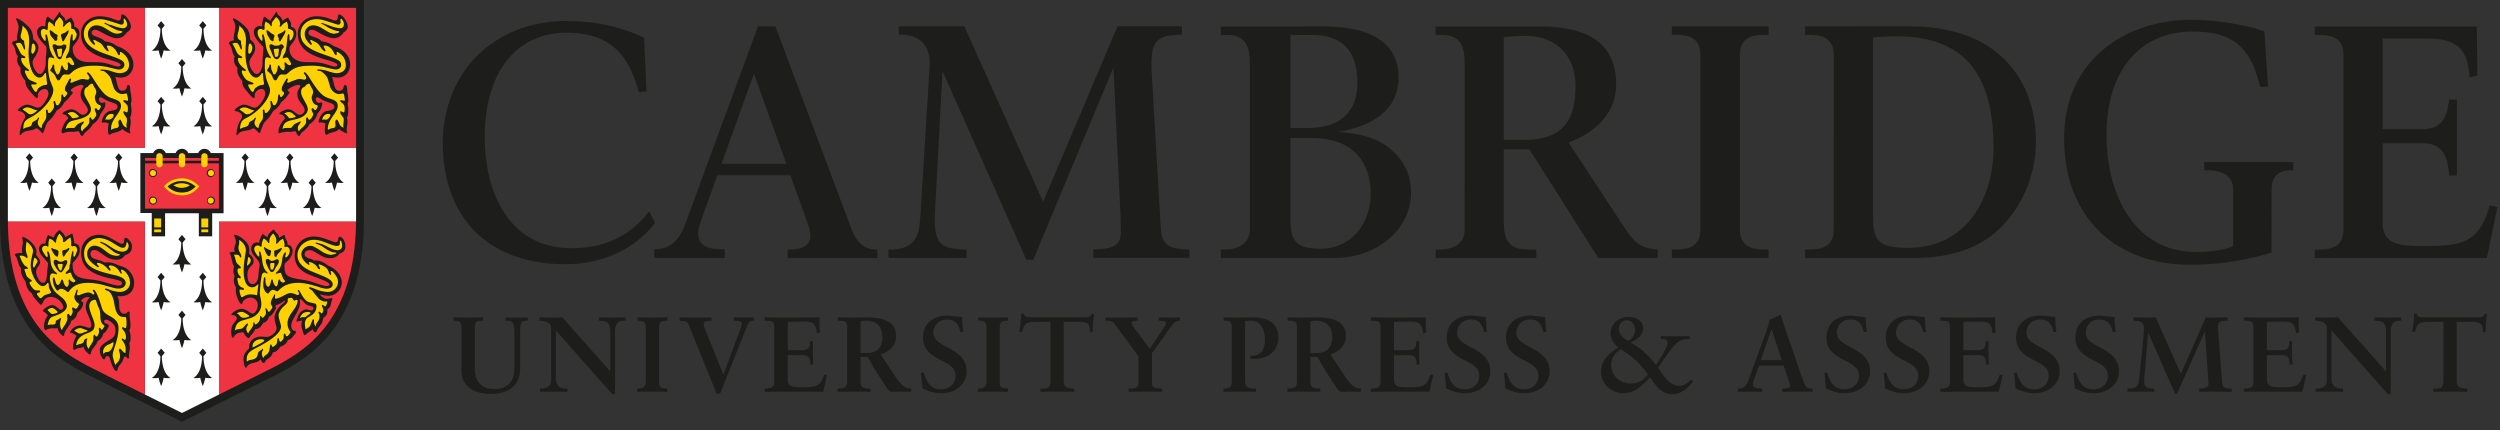
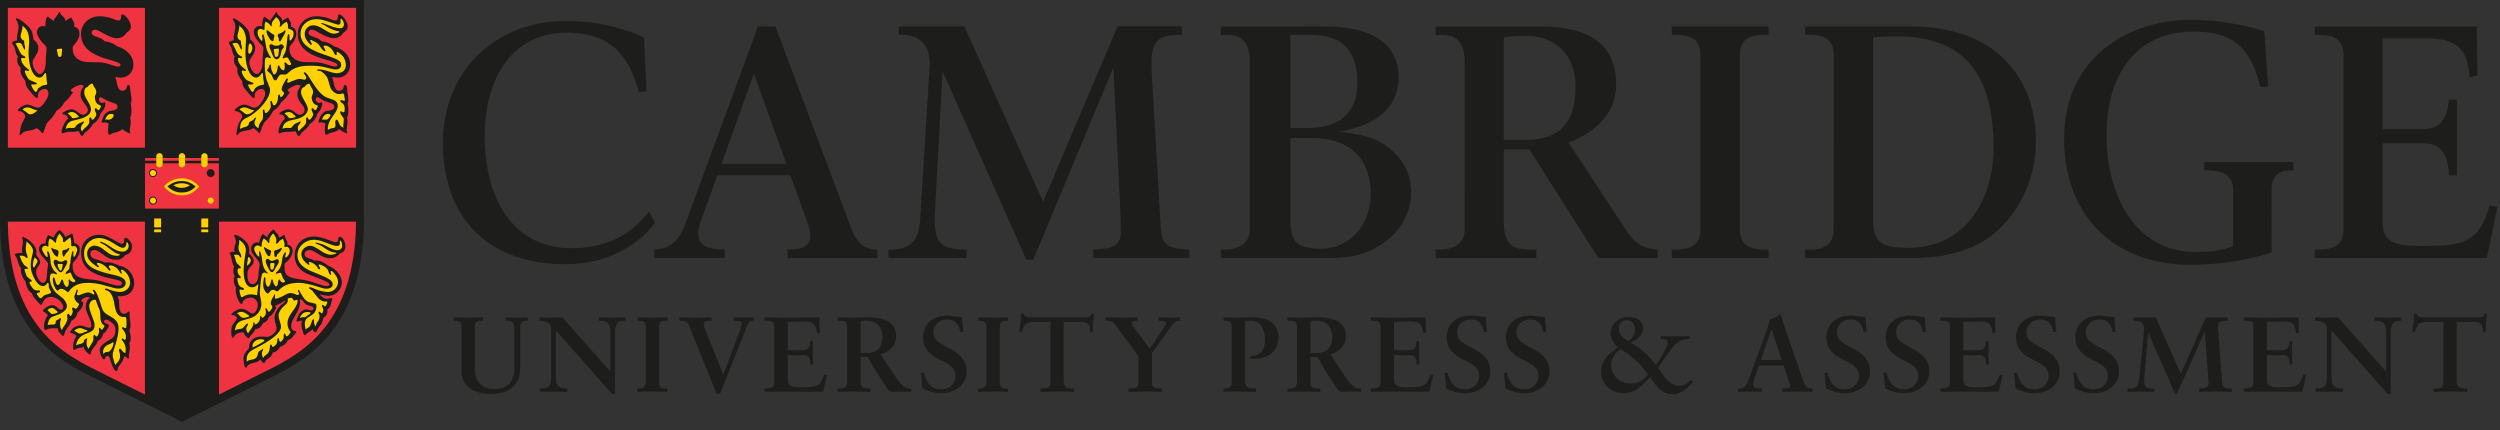
<svg xmlns="http://www.w3.org/2000/svg" width="186" height="32" fill="none">
  <rect width="100%" height="100%" fill="#333333" stroke="none" />
  <g clip-path="url(#a)">
    <path d="M0 0v16.32c0 8.026 4.217 10.316 6.243 11.417.372.202 6.626 3.308 7.026 3.507l.27.144.269-.144c.362-.18 6.653-3.305 7.026-3.507 2.027-1.101 6.244-3.391 6.244-11.416V0H0Z" fill="#1D1D1B" />
-     <path d="M16.293 10.986V.585h-5.51v10.401H.586v5.335l.001.171h10.198v12.863a4542.002 4542.002 0 0 0 2.755 1.37l2.754-1.37V16.492h10.198v-5.506H16.294Z" fill="#fff" />
    <path d="M10.784.585H.585v10.401h10.199V.585ZM26.49.585H16.293v10.401h10.199V.585ZM10.782 16.492H.585c.058 7.456 3.884 9.616 5.936 10.73.208.114 2.387 1.2 4.261 2.133V16.492ZM16.292 16.492v12.863c1.875-.933 4.053-2.019 4.261-2.132 2.052-1.115 5.878-3.275 5.936-10.73H16.292Z" fill="#EF3340" />
    <path d="m19.959 13.846.21-.25-.266-.316-.266.316.21.25c.004.126.011 1.23-.639 1.624 0 0 .217.041.508-.015 0 0 .05.288.187.616.137-.328.187-.616.187-.616.291.056.508.015.508.015-.65-.395-.643-1.498-.64-1.624ZM21.62 11.973l.21-.25-.266-.316-.266.316.21.25c.004.126.012 1.229-.639 1.623 0 0 .217.042.508-.014 0 0 .05.287.187.615.137-.328.187-.615.187-.615.291.056.508.014.508.014-.65-.394-.642-1.497-.64-1.623ZM23.28 13.846l.211-.25-.266-.316-.266.316.211.25c.003.126.011 1.23-.64 1.624 0 0 .217.041.508-.015 0 0 .05.288.187.616.137-.328.187-.616.187-.616.291.056.508.015.508.015-.65-.395-.643-1.498-.64-1.624ZM24.94 11.973l.21-.25-.265-.316-.266.316.21.25c.003.126.011 1.229-.64 1.623 0 0 .217.042.508-.014 0 0 .05.287.188.615.136-.328.187-.615.187-.615.29.056.508.014.508.014-.65-.394-.643-1.497-.64-1.623ZM18.297 11.973l.21-.25-.266-.316-.266.316.21.25c.004.126.012 1.229-.64 1.623 0 0 .218.042.51-.014 0 0 .05.287.186.615a3.26 3.26 0 0 0 .187-.615c.291.056.508.014.508.014-.65-.394-.642-1.497-.64-1.623ZM3.908 13.846l.21-.25-.266-.316-.266.316.211.25c.003.126.011 1.23-.64 1.624 0 0 .217.041.508-.015 0 0 .051.288.187.616.137-.328.188-.616.188-.616.29.056.508.015.508.015-.651-.395-.643-1.498-.64-1.624ZM5.57 11.973l.21-.25-.267-.316-.265.316.21.25c.004.126.011 1.229-.64 1.623 0 0 .217.042.509-.014 0 0 .05.287.186.615.137-.328.188-.615.188-.615.29.056.508.014.508.014-.651-.394-.643-1.497-.64-1.623ZM7.23 13.846l.21-.25-.265-.316-.267.316.211.25c.003.126.011 1.23-.64 1.624 0 0 .217.041.508-.015 0 0 .051.288.188.616a3.27 3.27 0 0 0 .187-.616c.29.056.508.015.508.015-.652-.395-.643-1.498-.64-1.624ZM8.89 11.973l.21-.25-.266-.316-.266.316.21.25c.003.126.011 1.229-.64 1.623 0 0 .217.042.508-.014 0 0 .051.287.188.615.136-.328.187-.615.187-.615.29.056.508.014.508.014-.65-.394-.643-1.497-.64-1.623ZM2.247 11.973l.21-.25-.266-.316-.266.316.21.25c.004.126.012 1.229-.639 1.623 0 0 .217.042.508-.014 0 0 .05.287.187.615.137-.328.187-.615.187-.615.291.056.508.014.508.014-.65-.394-.642-1.497-.64-1.623ZM13.594 18.044l.21-.25-.266-.316-.266.316.21.25c.004.126.011 1.229-.64 1.623 0 0 .218.042.509-.014 0 0 .05.287.187.616.136-.329.187-.616.187-.616.291.056.508.014.508.014-.65-.394-.643-1.497-.64-1.623ZM13.594 23.68l.21-.25-.266-.316-.266.316.21.25c.004.126.011 1.23-.64 1.624 0 0 .218.041.509-.015 0 0 .05.287.187.616.136-.328.187-.616.187-.616.291.056.508.015.508.015-.65-.395-.643-1.498-.64-1.624ZM15.142 20.862l.21-.25-.265-.316-.266.316.21.25c.003.126.012 1.229-.64 1.623 0 0 .218.042.509-.014 0 0 .05.287.187.616.136-.329.187-.616.187-.616.291.056.508.014.508.014-.65-.394-.643-1.497-.64-1.623ZM12.044 20.862l.211-.25-.266-.316-.266.316.21.25c.004.126.012 1.229-.64 1.623 0 0 .218.042.509-.014 0 0 .05.287.187.616.137-.329.187-.616.187-.616.291.056.508.014.508.014-.65-.394-.643-1.497-.64-1.623ZM15.142 26.497l.21-.25-.265-.315-.266.315.21.25c.003.127.012 1.23-.64 1.624 0 0 .218.042.509-.015 0 0 .05.288.187.616.136-.328.187-.616.187-.616.291.057.508.015.508.015-.65-.394-.643-1.497-.64-1.623ZM12.044 26.497l.211-.25-.266-.315-.266.315.21.25c.004.127.012 1.23-.64 1.624 0 0 .218.042.509-.015 0 0 .05.288.187.616.137-.328.187-.616.187-.616.291.057.508.015.508.015-.65-.394-.643-1.497-.64-1.623ZM13.594 4.956l.21-.25-.266-.316-.266.316.21.25c.004.126.011 1.23-.64 1.624 0 0 .218.041.509-.015 0 0 .05.288.187.616.136-.328.187-.616.187-.616.291.056.508.015.508.015-.65-.395-.643-1.498-.64-1.624ZM15.142 2.138l.21-.25-.265-.316-.266.316.21.25c.003.126.012 1.229-.64 1.623 0 0 .218.042.509-.014 0 0 .05.287.187.615.136-.328.187-.615.187-.615.291.056.508.014.508.014-.65-.394-.643-1.497-.64-1.623ZM12.044 2.138l.211-.25-.266-.316-.266.316.21.25c.004.126.012 1.229-.64 1.623 0 0 .218.042.509-.014 0 0 .05.287.187.615.137-.328.187-.615.187-.615.291.056.508.014.508.014-.65-.394-.643-1.497-.64-1.623ZM15.142 7.774l.21-.25-.265-.316-.266.316.21.25c.003.126.012 1.229-.64 1.623 0 0 .218.042.509-.014 0 0 .05.287.187.615.136-.328.187-.615.187-.615.291.056.508.014.508.014-.65-.394-.643-1.497-.64-1.623ZM12.044 7.774l.211-.25-.266-.316-.266.316.21.25c.004.126.012 1.229-.64 1.623 0 0 .218.042.509-.014 0 0 .05.287.187.615.137-.328.187-.615.187-.615.291.056.508.014.508.014-.65-.394-.643-1.497-.64-1.623ZM23.785 21.9c.151.2.363.33.537.33.053 0 .147-.014.233-.035a.48.48 0 0 1 .114-.017c.043 0 .06.015.06.054 0 .03-.02.104-.044.162a.83.83 0 0 0-.052.155l-.034.181-.087.156-.121.112-.035.035V23.15c0 .21-.062.33-.233.445a.715.715 0 0 0-.06.043l-.018.07c-.038.16-.067.26-.086.301a1.774 1.774 0 0 1-.165.242 1.57 1.57 0 0 0-.216.354c-.035.087-.062.112-.119.112-.085 0-.169-.107-.184-.233a.392.392 0 0 1-.043.052l-.103.07-.165.111c-.072.05-.119.085-.137.104l-.096.095c-.016.017-.034.026-.05.026-.043 0-.088-.074-.131-.217l-.087-.284a.967.967 0 0 1-.035-.279c0-.143.01-.194.061-.308a1.062 1.062 0 0 0-.31.06.296.296 0 0 1-.076.017c-.029 0-.046-.02-.046-.053 0-.019.015-.079.034-.128l.113-.293c.088-.228.368-.436.592-.436.053 0 .127.016.22.047a.467.467 0 0 0 .131.027c.1 0 .18-.074.18-.165a.13.13 0 0 0-.069-.113 5.564 5.564 0 0 0-.31-.095c-.146-.043-.218-.097-.38-.286-.12-.136-.166-.175-.209-.175-.033 0-.051.021-.051.06l.008.115.003.054c0 .24-.072.469-.245.785l-.242.44c-.115.21-.164.368-.164.527 0 .174.075.328.172.355l.13.034a.092.092 0 0 1 .044.027c.016.017.026.035.026.049 0 .018-.016.048-.043.08-.016.017-.067.084-.157.198-.149.195-.242.265-.423.32-.104.253-.275.4-.579.501l-.034.06c-.103.182-.332.346-.478.346h-.033c-.019.158-.132.323-.302.441-.117.082-.184.131-.198.146a.345.345 0 0 0-.043.078c-.04.087-.075.122-.124.122-.092 0-.168-.086-.222-.251l-.078.051c-.098.07-.153.107-.165.112-.039.02-.14.049-.302.087-.212.05-.396.14-.441.216l-.078.13-.035.014c-.042 0-.091-.059-.112-.135a2.127 2.127 0 0 1-.078-.485c0-.307.102-.507.416-.82l-.001-.074c0-.477.364-.8.9-.8l.086.002.294.018h.028c.158 0 .305-.06.464-.191.212-.173.273-.279.273-.473 0-.06-.017-.131-.083-.348a1.418 1.418 0 0 1-.063-.406c0-.356.261-.8.617-1.045.092-.064.16-.147.16-.196 0-.02-.01-.036-.024-.036-.023 0-.062.024-.11.068a.991.991 0 0 1-.208.13l-.138.069-.155.06c-.048.019-.072.045-.072.078 0 .019.007.046.02.078.011.028.017.05.017.063 0 .02-.015.054-.044.1l-.12.2c-.119.194-.204.277-.355.345-.097.284-.236.429-.44.458-.163.33-.308.443-.597.475-.04.127-.11.231-.259.398a.85.85 0 0 0-.112.138c-.068.121-.074.13-.105.13-.04 0-.13-.06-.198-.13a.517.517 0 0 1-.078-.104l-.078-.138c-.025-.045-.051-.065-.083-.065l-.055.004-.19.026a.603.603 0 0 0-.346.199l-.104.156c-.01.015-.026.025-.041.025-.078 0-.125-.17-.125-.453 0-.248.038-.413.123-.531l.242-.337a.24.24 0 0 0 .052-.132.174.174 0 0 0-.043-.11c-.051-.061-.1-.098-.138-.105l-.182-.024c-.033-.006-.046-.014-.046-.027 0-.016.01-.036.028-.06a.829.829 0 0 1 .216-.19c.215-.131.355-.183.5-.183.146 0 .306.053.452.148l.25.164a.215.215 0 0 0 .121.036c.116 0 .203-.069.285-.226a.83.83 0 0 0 .114-.4.537.537 0 0 0-.554-.558.735.735 0 0 0-.45.172.286.286 0 0 0-.087.095l-.069.156c-.015.037-.04.06-.061.06-.044 0-.142-.125-.224-.285a1.876 1.876 0 0 1-.12-.311 1.413 1.413 0 0 1-.074-.431l.013-.234a.868.868 0 0 1-.157-.535c0-.079.012-.14.062-.303a.64.64 0 0 1-.095-.385l.008-.108.026-.12.017-.104c-.083-.109-.107-.182-.19-.561-.046-.215-.075-.308-.112-.363-.017-.025-.026-.043-.026-.052 0-.05.12-.096.259-.096l.121.01a.401.401 0 0 1-.036-.175c0-.107.021-.226.062-.344.046-.132.055-.169.055-.212a.83.83 0 0 0-.037-.263l-.07-.173a.248.248 0 0 1-.022-.089c0-.017.012-.023.044-.023.17 0 .493.183.747.423.253.239.336.432.336.787l-.015.19c.235.206.338.376.338.561 0 .135-.044.225-.174.353-.233.232-.286.353-.286.651 0 .459.137.707.39.707.223 0 .395-.242.423-.596l.026-.33c.007-.084.021-.188.043-.31.015-.078.026-.181.026-.225 0-.117-.076-.264-.302-.527-.243-.284-.325-.436-.325-.658 0-.266.183-.46.433-.46.062 0 .094.01.168.048.004-.15.01-.179.096-.39.067-.166.139-.284.173-.284.01 0 .029.012.051.035a.848.848 0 0 0 .113.094l.086.06a.803.803 0 0 1 .078.079.833.833 0 0 1 .268-.441c.12-.119.166-.155.19-.155.018 0 .04.015.061.043l.104.137.146.165c.056.062.077.117.104.267l.086-.051.138-.078a.99.99 0 0 0 .105-.07c.023-.016.043-.026.054-.026.014 0 .03.025.04.062l.052.198.113.225a.432.432 0 0 1 .043.222v.054l.058-.002c.17 0 .317.202.317.434 0 .308-.245.706-.565.916a.693.693 0 0 0-.036.23c0 .686.18.83 1.237.988.265.04.502.088.709.147.034.01.262.084.683.225.234.078.39.112.512.112.129 0 .2-.037.2-.105 0-.117-.173-.223-.703-.43l-.752-.294c-.765-.3-1.126-.765-1.126-1.452 0-.8.6-1.4 1.402-1.4.302 0 .597.063 1.02.217.547.199.574.207.634.207.105 0 .163-.072.18-.224.013-.13.048-.182.12-.182.105 0 .22.098.303.26.07.14.112.304.112.448 0 .285-.15.472-.423.527a.84.84 0 0 1-.697.358c-.344 0-.515-.068-1.102-.435-.21-.132-.3-.164-.454-.164-.206 0-.36.128-.36.3 0 .16.129.263.416.34.172.044.197.057.286.145.07-.016.1-.02.143-.02.281 0 .628.15.92.401.533.165 1.007.739 1.007 1.22 0 .534-.462 1.01-.979 1.01a3.531 3.531 0 0 1-.669-.106Z" fill="#1D1D1B" />
    <path d="m23.474 24.294.035-.095.035-.122a.74.74 0 0 1 .095-.146.693.693 0 0 0 .132-.43.357.357 0 0 0-.046-.166.203.203 0 0 1-.026-.08c0-.012.006-.026.018-.04.01-.016.023-.025.035-.026l.005-.001c.022 0 .06.025.089.06.037.045.069.07.088.07.039 0 .08-.066.102-.164a.903.903 0 0 0 .018-.087.817.817 0 0 0-.078-.242.213.213 0 0 1-.025-.087c0-.031.02-.056.047-.056.026 0 .067.027.115.074.024.022.048.035.066.035.054 0 .093-.056.134-.19a.785.785 0 0 0 .035-.136c0-.025-.011-.04-.031-.04l-.03.002-.103.011a.734.734 0 0 1-.485-.235l-.242-.293a3.131 3.131 0 0 1-.216-.286l-.199-.13c-.032-.02-.052-.047-.052-.07 0-.032.033-.054.083-.054.045 0 .187.05.445.16.249.105.64.19.876.19a.75.75 0 0 0 .754-.739c0-.222-.1-.427-.342-.713-.046-.053-.124-.106-.16-.106-.028 0-.048.021-.048.051 0 .024.01.057.027.098.01.027.016.054.016.079 0 .04-.014.062-.041.062-.055 0-.111-.089-.158-.244-.057-.193-.17-.308-.432-.44a.933.933 0 0 0-.274-.098c-.017 0-.028.015-.028.038 0 .032.012.067.034.102a.425.425 0 0 1 .07.165v.008c0 .033-.017.052-.048.052-.056 0-.068-.014-.195-.207-.065-.1-.238-.231-.389-.294a.442.442 0 0 0-.147-.035h-.005c-.031 0-.055.015-.055.034 0 .006.013.034.039.079l.013.048c0 .027-.018.047-.041.047-.052 0-.213-.131-.34-.277-.137-.158-.224-.359-.224-.517 0-.33.315-.624.669-.624.089 0 .164.016.221.044l.302.156.355.234c.204.133.483.233.652.233.064 0 .11-.008.273-.053.085-.023.137-.057.137-.088l-.003-.007-.03-.017-.19-.017c-.106-.01-.346-.118-.536-.243l-.398-.258-.354-.148c-.027-.01-.044-.028-.044-.045 0-.018.018-.033.04-.033l.098.018.329.095c.083.024.215.084.398.181.36.192.595.277.768.277.2 0 .346-.137.346-.323 0-.063-.014-.165-.034-.248a.337.337 0 0 0-.052-.112c-.015-.022-.031-.034-.042-.034-.025 0-.04.026-.04.07l.005.06.003.05c0 .16-.062.216-.238.216-.144 0-.337-.058-.777-.232-.412-.162-.67-.224-.925-.224-.651 0-1.221.53-1.221 1.135 0 .523.347.923 1.057 1.215l.735.302c.607.25.83.429.83.665 0 .196-.183.323-.469.323-.123 0-.277-.034-.56-.124-.688-.22-1.135-.31-1.529-.31-.64 0-1.098.175-1.462.56-.048.051-.077.067-.119.067-.03 0-.059-.012-.123-.05a.419.419 0 0 0-.19-.062.32.32 0 0 0-.208.114l-.086.113c-.025.032-.053.052-.076.052-.063 0-.174-.106-.244-.234a.812.812 0 0 1-.086-.225 1.314 1.314 0 0 1-.018-.237l.009-.16.026-.172c.012-.083.022-.133.026-.147.007-.021.023-.035.042-.035.044 0 .064.041.064.136l-.002.054-.002.04c0 .245.098.47.205.47.084 0 .158-.15.22-.45.013-.06.037-.095.066-.095.035 0 .056.044.082.173.015.084.07.2.129.277.034.043.07.07.099.07.07 0 .116-.107.151-.355.014-.097.043-.157.076-.157.014 0 .028.007.037.019.006.007.026.038.06.095.021.035.055.064.095.086a.255.255 0 0 0 .1.034.126.126 0 0 0 .082-.034c.038-.035.06-.06.06-.071 0-.013-.017-.04-.052-.076a.845.845 0 0 1-.155-.286l-.077-.198c-.014-.032-.029-.052-.044-.06l-.027-.007-.051.007-.181.05-.057.01c-.024 0-.04-.016-.04-.041 0-.023.03-.065.071-.097.219-.174.349-.466.398-.89.029-.258.063-.356.172-.51.023-.032.043-.051.054-.051.034 0 .052.026.052.076 0 .033-.01.075-.028.122a.301.301 0 0 0-.018.105v.033l.018.052.095-.035.104-.12a.638.638 0 0 0 .113-.354c0-.083-.02-.14-.07-.199-.054-.065-.092-.09-.13-.09l-.06.003-.061.005c-.056 0-.084-.017-.084-.051l.015-.066.01-.095-.052-.215-.044-.105-.026-.086-.06.043-.13.078a.433.433 0 0 0-.104.095c-.123.149-.13.156-.18.156-.031 0-.05-.011-.05-.033l.005-.037a.894.894 0 0 0 .026-.179c0-.15-.11-.378-.241-.503-.181.172-.278.363-.278.545v.103c0 .04-.013.06-.04.06H20c-.022-.003-.043-.02-.061-.043l-.104-.138a1.411 1.411 0 0 0-.139-.113 1.205 1.205 0 0 1-.068-.06l-.035.07a.918.918 0 0 0-.12.414c-.005.115-.014.149-.041.149a.121.121 0 0 1-.055-.02c-.131-.073-.143-.078-.2-.078-.155 0-.262.111-.262.275 0 .064.036.16.108.287.079.141.198.27.25.27.015 0 .018-.01.018-.053v-.018l-.009-.146-.017-.113-.001-.015c0-.033.012-.048.039-.048.078 0 .146.228.204.685.05.401.161.678.337.838.044.041.07.074.07.094 0 .014-.015.027-.034.027a.271.271 0 0 1-.114-.043.189.189 0 0 0-.094-.028c-.086 0-.183.101-.2.21l-.078.491-.06.692c-.012.131.006.306.052.518.04.186.06.324.06.41 0 .517-.322.927-.856 1.085l-.553.163c-.345.103-.514.33-.561.752.088-.07.115-.082.25-.103l.164-.026a.455.455 0 0 0 .147-.043.685.685 0 0 0 .096-.096l.147-.163c.055-.063.105-.098.136-.098.02 0 .037.023.037.05a.313.313 0 0 1-.061.142.414.414 0 0 0-.064.223c0 .11.03.18.142.339a.6.6 0 0 1 .035-.104 1.76 1.76 0 0 1 .13-.181c.119-.155.205-.317.206-.39.002-.133.014-.177.048-.177.03 0 .034.007.048.083a.108.108 0 0 0 .026.052c.02.022.04.035.052.035.011 0 .035-.012.07-.035.059-.04.105-.08.137-.12a.554.554 0 0 0 .086-.156.552.552 0 0 0 .044-.164v-.111c0-.03.012-.054.028-.054.02 0 .065.045.093.096.019.033.03.043.055.043h.005a.131.131 0 0 0 .078-.035c.105-.103.173-.23.173-.324l-.009-.16-.034-.13-.002-.01c0-.028.02-.05.042-.05.04 0 .082.055.141.181.028.06.053.088.08.088.04 0 .073-.03.154-.148l.078-.112a.154.154 0 0 0 0-.172l-.07-.104a.17.17 0 0 1-.017-.087c0-.117.042-.25.13-.406a2.02 2.02 0 0 0 .112-.216c.014-.036.029-.052.048-.052.015 0 .03.02.03.043l-.009.095v.138c.012.032.033.044.075.044a.294.294 0 0 0 .09-.017l.215-.078c.052-.019.118-.051.2-.096.338-.187.442-.226.61-.226.1 0 .227.039.41.123a.236.236 0 0 0 .089.026c.025 0 .052-.016.075-.043a.104.104 0 0 0 .025-.066.217.217 0 0 0-.034-.107.41.41 0 0 1-.053-.129c0-.023.015-.038.04-.038.02 0 .05.021.065.046.026.041.092.156.199.345.16.286.37.486.553.527l.38.087c.118.027.148.072.148.219a.751.751 0 0 1-.346.644l-.312.2c-.113.071-.207.27-.207.435 0 .107.026.296.06.445l.06-.06.148-.086.13-.13.07-.19.068-.173c.034-.084.074-.138.1-.138.03 0 .048.047.048.132l-.001.023v.033c-.002.124.015.179.111.365Z" fill="#FFD100" />
    <path d="M18.355 26.758c0-.41.149-.59.744-.892 1.175-.596 1.808-1.142 1.808-1.556 0-.084-.027-.207-.105-.466a1.505 1.505 0 0 1-.074-.375c0-.191.157-.48.36-.66l.164-.148c.09-.08.157-.197.157-.272l-.001-.04-.003-.05c0-.086.034-.118.123-.122l.078-.008a.48.48 0 0 1 .067-.018c.028 0 .055.017.072.044l.043.07.06.068c.02.022.04.035.056.035a.19.19 0 0 0 .066-.026.213.213 0 0 1 .104-.032c.046 0 .068.024.068.074 0 .174-.112.424-.311.692-.331.449-.44.69-.44.978 0 .225.064.423.19.586.022.03.035.052.035.063 0 .024-.022.062-.061.11a.977.977 0 0 0-.052.069c-.07.1-.115.138-.16.138-.035 0-.067-.027-.082-.07l-.035-.094c-.01-.027-.03-.044-.048-.044-.007 0-.022.014-.038.035a.154.154 0 0 0-.034.095v.147a.296.296 0 0 1-.061.173.729.729 0 0 1-.121.129c-.033.028-.057.044-.068.044-.025 0-.05-.028-.062-.07l-.052-.173c-.008-.025-.025-.043-.043-.043-.029 0-.054.05-.061.122-.018.196-.052.314-.103.363l-.122.11c-.039.038-.084.064-.109.064-.025 0-.046-.01-.055-.028l-.06-.13a.043.043 0 0 0-.039-.027c-.035 0-.06.07-.073.2-.032.31-.097.45-.268.57-.135.096-.164.127-.216.242a.553.553 0 0 1-.105-.345c0-.071.012-.123.036-.164a.366.366 0 0 0 .056-.143c0-.022-.014-.038-.031-.038-.008 0-.024.012-.043.034a.452.452 0 0 1-.112.086c-.156.09-.18.122-.216.294-.05.233-.161.34-.397.388-.293.06-.31.067-.416.165l-.01-.154ZM17.796 17.85v.086l.001.128a.544.544 0 0 1-.018.14.945.945 0 0 0-.035.195c0 .166.023.247.12.418.055.094.09.208.09.29 0 .035-.014.055-.038.055a.054.054 0 0 1-.042-.025l-.069-.095c-.055-.076-.107-.096-.248-.096l-.15.01c.06.147.08.203.104.301.07.282.08.303.233.441.155.14.17.157.17.207 0 .04-.028.07-.06.07l-.058-.009-.034-.003c-.047 0-.09.086-.09.182a.619.619 0 0 0 .115.322l.087.086a.124.124 0 0 1 .035.089c0 .042-.024.077-.053.077a.199.199 0 0 1-.077-.028.14.14 0 0 0-.061-.017c-.038 0-.057.024-.057.071l.014.128.052.224c.012.051.044.107.095.165a.41.41 0 0 0 .13.104c.109.047.167.074.173.078.016.012.026.037.026.069a.06.06 0 0 1-.058.06.768.768 0 0 1-.09-.017l-.087-.009c-.088 0-.094.005-.094.073 0 .043.006.089.017.134l.035.138c.037.146.084.226.136.226.011 0 .033-.013.063-.035.125-.096.376-.181.534-.181.162 0 .347.02.417.043.04.013.068.02.082.02.022 0 .029-.02.03-.097l.018-.156.034-.268.026-.199v-.112a1.491 1.491 0 0 0-.07.06c-.147.138-.24.181-.391.181-.398 0-.626-.446-.626-1.225 0-.322.047-.776.136-1.297.019-.11.027-.186.027-.24 0-.284-.18-.562-.494-.762Z" fill="#FFD100" />
    <path d="m18.383 19.785.078-.078.077-.069a.402.402 0 0 0 .117-.266.274.274 0 0 0-.03-.122c-.03-.065-.088-.123-.123-.123-.03 0-.056.071-.067.183l-.018.13-.025.129-.01.13v.086ZM17.621 23.318c.089.033.107.047.199.155.12.14.186.173.345.173a.44.44 0 0 0 .122-.017l.112-.035.086-.026c.042-.011.07-.03.07-.044 0-.018-.068-.075-.173-.146a1.657 1.657 0 0 0-.207-.12.445.445 0 0 0-.199-.054.634.634 0 0 0-.355.114ZM18.788 25.75c0-.28.274-.508.609-.508.167 0 .265.033.265.09 0 .044-.074.104-.234.189-.016.008-.099.053-.251.139a3.755 3.755 0 0 1-.38.19l-.009-.1ZM22.309 23.654c.122-.025.163-.057.224-.06l.156.009a.5.5 0 0 0 .103-.07c.028-.021.069-.05.121-.085.173-.118.183-.126.183-.164 0-.048-.07-.071-.216-.071-.272 0-.438.128-.571.441Z" fill="#FFD100" />
    <path d="m19.695 18.394.121.078c.07.044.127.076.173.095.133.055.182.074.182.125a.365.365 0 0 1-.017.099.53.53 0 0 0-.026.121c-.012.117-.084.147-.13.147-.059 0-.12-.09-.216-.26a2.001 2.001 0 0 1-.138-.344l-.005-.034c0-.02.013-.033.037-.033l.019.006ZM20.864 18.695l-.198.2c-.07.093-.07.174-.087.19a.114.114 0 0 1-.06.026h-.013a.089.089 0 0 1-.091-.086l-.008-.147-.01-.148v-.008c0-.057.032-.087.077-.096l.183-.051.19-.095a.293.293 0 0 1 .082-.035c.022 0 .04.023.04.05a.14.14 0 0 1-.018.055l-.087.145ZM19.99 19.283l.13.096a.23.23 0 0 0 .116.029c.053 0 .13-.021.204-.056l.113-.051a.172.172 0 0 1 .067-.018c.07 0 .124.072.124.164 0 .128-.093.259-.226.45l-.095.199c-.075.107-.125.147-.187.147-.103 0-.152-.059-.306-.364-.11-.218-.156-.352-.156-.458 0-.091.048-.155.116-.155.029 0 .063-.007.1.017Z" fill="#1D1D1B" />
    <path d="m20.104 19.759.009.164c.003.075.066.148.125.148.08 0 .137-.12.168-.303.015-.084.02-.097.02-.12 0-.063-.022-.08-.103-.08h-.146c-.053 0-.075.042-.075.151l.002.04Z" fill="#FFD100" />
    <path d="M8.744 22.03c.076.19.101.284.113.407l.017.362c.013.364.134.544.363.544.083 0 .151-.021.19-.06l.095-.095.038-.01c.06 0 .094.038.094.111l-.01.141c-.008.063.004.197.034.397.018.117.026.234.026.348a.919.919 0 0 1-.078.421c.06.17.095.362.095.522 0 .188-.03.315-.104.42.035.149.043.209.043.294 0 .085-.011.195-.034.328-.031.18-.043.32-.035.414v.022c0 .055-.015.082-.049.082-.032 0-.072-.026-.106-.069-.053-.068-.087-.092-.127-.092-.06 0-.079.032-.168.29-.027.08-.097.189-.207.32a.737.737 0 0 0-.155.251 2.931 2.931 0 0 1-.052.182c-.01.023-.03.04-.052.042l-.011.001c-.143 0-.306-.305-.473-.881-.047-.163-.107-.236-.196-.236a.171.171 0 0 0-.15.097l-.052.121c-.01.02-.027.035-.045.035-.07 0-.175-.126-.24-.286a1.093 1.093 0 0 1-.084-.397c0-.27.199-.472.801-.812.263-.147.364-.335.364-.673 0-.268-.08-.422-.311-.597-.183-.138-.288-.19-.386-.19-.081 0-.146.054-.146.123 0 .082.047.131.16.17.133.048.19.095.19.154 0 .055-.056.173-.147.313a.799.799 0 0 1-.277.286c-.04.237-.153.39-.415.561a.914.914 0 0 1-.173.32l-.181.234a.752.752 0 0 0-.13.267c-.019.131-.031.155-.082.155-.068 0-.21-.121-.35-.302a.42.42 0 0 1-.112-.285c-.09.07-.118.08-.294.103a.723.723 0 0 0-.234.062c-.133.07-.175.088-.2.088-.036 0-.048-.019-.05-.08l-.01-.19c0-.262.104-.566.26-.77-.15-.13-.302-.21-.423-.224-.051-.006-.065-.012-.065-.03 0-.033.034-.1.082-.16.064-.082.116-.14.156-.173a.857.857 0 0 1 .501-.181c.112 0 .278.04.493.12.076.03.146.044.206.044.095 0 .149-.062.149-.17 0-.157-.077-.403-.252-.798-.118-.267-.17-.446-.17-.57 0-.3.14-.61.317-.7a.359.359 0 0 0-.192-.052.486.486 0 0 0-.266.087c-.128.075-.2.14-.2.184 0 .017.027.044.07.075.068.047.08.065.08.128 0 .213-.177.499-.425.684-.054.303-.194.486-.467.614-.036.164-.058.212-.19.398-.226.316-.279.416-.32.595-.021.093-.042.132-.07.132-.038 0-.114-.058-.197-.149a1.462 1.462 0 0 1-.139-.165c-.037-.057-.056-.112-.095-.276a.365.365 0 0 1-.123.02l-.127-.002-.087-.003c-.19 0-.39.043-.493.106a.202.202 0 0 1-.075.034c-.056 0-.101-.117-.101-.262 0-.311.086-.57.289-.851a1.477 1.477 0 0 1-.165-.156.289.289 0 0 0-.069-.061l-.095-.052c-.033-.017-.052-.04-.052-.056 0-.046.126-.167.277-.264.166-.107.297-.155.418-.155.142 0 .217.036.394.19.123.107.206.156.266.156.042 0 .088-.03.123-.079a.219.219 0 0 0 .045-.128c0-.166-.198-.444-.417-.588a.946.946 0 0 0-.515-.165c-.24 0-.447.12-.539.312l-.095.198c-.023.047-.05.07-.083.07-.055 0-.084-.024-.28-.25l-.225-.26a.69.69 0 0 1-.139-.224.514.514 0 0 0-.043-.113.49.49 0 0 0-.086-.07c-.173-.122-.3-.365-.372-.716l-.026-.112c-.212-.26-.338-.58-.338-.86 0-.037.002-.053.019-.117-.123-.124-.137-.154-.234-.485-.07-.234-.113-.334-.199-.448-.023-.03-.034-.053-.034-.067 0-.046.072-.085.198-.106a.82.82 0 0 1 .174-.02l.172.012-.01-.237c0-.139.01-.23.045-.394.017-.082.026-.142.026-.18a1.758 1.758 0 0 0-.043-.278.221.221 0 0 1-.019-.073c0-.028.019-.043.052-.043.025 0 .06.012.114.038.15.074.274.15.37.225.299.233.533.592.533.814l-.004.068c-.012.077-.018.12-.018.127 0 .038.022.087.06.14l.096.13a.657.657 0 0 1 .139.339c0 .08-.017.116-.156.318-.105.15-.148.263-.148.386 0 .156.062.352.174.547.101.179.219.277.332.277.193 0 .277-.17.307-.632.016-.24.04-.456.07-.656l.008-.118c0-.054-.016-.085-.086-.168l-.26-.302c-.247-.288-.322-.437-.322-.644 0-.238.156-.402.383-.402l.103.01v-.068a.91.91 0 0 1 .043-.235c.055-.185.123-.328.159-.328.011 0 .04.014.084.043.013.009.066.03.156.06.048.018.082.035.172.086a.763.763 0 0 1 .138-.302c.112-.144.239-.259.284-.259.026 0 .077.037.14.104l.164.173c.027.028.06.085.095.164l.035.078.104-.06c.067-.04.113-.067.138-.078l.164-.078a.254.254 0 0 1 .089-.045c.029 0 .045.052.11.338.044.196.05.238.06.38.277.04.407.198.407.494 0 .279-.137.555-.432.87-.08.087-.1.128-.1.209 0 .764.266 1.005 1.224 1.106.588.061.762.099 1.469.311.372.111.585.157.723.157.163 0 .254-.06.254-.164 0-.16-.115-.21-.804-.356-1.602-.337-2.23-.884-2.23-1.94 0-.753.563-1.318 1.314-1.318.332 0 .628.102 1.097.372.435.252.525.295.625.295.116 0 .162-.075.162-.262 0-.12.037-.18.112-.18.069 0 .174.071.268.181.144.17.199.257.199.491 0 .313-.167.517-.493.607l-.077.086c-.178.201-.335.268-.618.268-.246 0-.555-.1-.766-.25l-.415-.294c-.179-.127-.31-.181-.435-.181-.177 0-.283.105-.283.283 0 .173.115.315.303.373l.39.121c.137.044.203.07.37.155.097-.013.141-.018.195-.018.241 0 .502.065.73.182.073.037.125.061.156.07l.217.06c.49.138.89.687.89 1.222 0 .612-.396.99-1.036.99l-.2-.009Z" fill="#1D1D1B" />
    <path d="m8.598 27.162.052-.104.121-.13a.64.64 0 0 0 .158-.446.945.945 0 0 0-.045-.28.703.703 0 0 1-.036-.152c0-.055.04-.106.082-.106.018 0 .041.015.066.043l.129.147c.08.09.107.107.208.13l.009-.121L9.35 26c0-.206-.076-.438-.19-.584-.069-.088-.1-.142-.1-.172 0-.032.022-.062.047-.062.008 0 .02.007.035.018.084.062.127.087.15.087.041 0 .079-.104.079-.218a.803.803 0 0 0-.176-.482 2.588 2.588 0 0 1-.104-.13.083.083 0 0 1-.017-.05c0-.036.03-.063.074-.063.033 0 .053.009.107.044a.133.133 0 0 0 .067.026c.067 0 .091-.095.091-.352l-.002-.106-.01-.156c-.01-.183-.025-.215-.103-.215H9.23c-.421 0-.618-.267-.726-.986-.079-.52-.273-.888-.51-.968-.142-.047-.193-.078-.193-.115 0-.024.039-.048.082-.048.03 0 .104.02.163.043.344.14.635.207.888.207.414 0 .741-.304.741-.69 0-.296-.14-.596-.393-.839a.491.491 0 0 0-.216-.13h-.017l-.043.014.017.125.034.087.01.036c0 .018-.018.033-.041.033a.077.077 0 0 1-.064-.035l-.155-.234c-.124-.184-.394-.338-.594-.338-.071 0-.116.031-.116.082 0 .024.023.069.053.1.044.05.078.11.078.139l-.01.035c-.008.019-.021.032-.034.034h-.008c-.042 0-.063-.018-.251-.233-.154-.176-.468-.347-.637-.347a.091.091 0 0 0-.064.027c-.01.012-.017.024-.017.034 0 .026.023.06.06.096.054.049.097.107.097.132 0 .017-.023.032-.049.032-.049 0-.16-.071-.367-.234-.323-.253-.466-.492-.466-.768 0-.335.238-.597.544-.597.179 0 .417.086.58.208l.423.32c.193.146.431.224.68.224a.326.326 0 0 0 .15-.035c.037-.018.06-.041.06-.058 0-.01-.032-.025-.078-.037a.977.977 0 0 1-.363-.155l-.432-.328a2.92 2.92 0 0 0-.337-.233c-.228-.12-.273-.148-.273-.175 0-.013.022-.024.05-.024.023 0 .049.005.076.017l.225.095c.072.03.193.103.363.216.463.31.698.408.97.408.258 0 .449-.183.449-.432a.34.34 0 0 0-.036-.15l-.044-.085c-.015-.03-.043-.054-.051-.043l-.026.034-.026.182a.362.362 0 0 1-.026.06.302.302 0 0 1-.06.087c-.047.046-.087.06-.16.06-.133 0-.283-.07-.687-.328-.41-.26-.78-.397-1.072-.397-.622 0-1.124.5-1.124 1.12 0 .866.528 1.257 2.186 1.618.631.137.908.322.908.602 0 .257-.206.418-.535.418-.1 0-.178-.006-.234-.018a31.81 31.81 0 0 1-.89-.242 4.493 4.493 0 0 0-1.154-.161c-.651 0-1.09.193-1.388.61-.034.05-.069.08-.092.08-.017 0-.043-.013-.072-.036l-.12-.095a.585.585 0 0 0-.311-.118.27.27 0 0 0-.183.075c-.043.04-.075.06-.088.06-.048 0-.137-.108-.205-.25a1.38 1.38 0 0 1-.148-.588c0-.086.027-.146.066-.146.03 0 .052.023.065.068l.069.251c.038.14.116.25.176.25.026 0 .073-.037.126-.103a.407.407 0 0 0 .07-.121c.054-.158.067-.181.11-.181.05 0 .076.03.11.189.007.03.016.073.056.148.035.066.07.118.104.156a.126.126 0 0 0 .09.044c.075 0 .145-.127.145-.267l-.001-.037-.011-.16c0-.062.01-.08.045-.08.02 0 .035.01.06.041a.453.453 0 0 0 .147.121.294.294 0 0 0 .123.044c.025 0 .055-.017.084-.044.024-.022.037-.046.037-.068 0-.025-.031-.064-.123-.156-.049-.05-.108-.168-.173-.345-.024-.068-.057-.114-.081-.114a.252.252 0 0 0-.057.018l-.112.043-.078.034-.03.007c-.036 0-.066-.027-.066-.06s.078-.126.174-.205a.317.317 0 0 0 .112-.233c.005-.146.032-.26.06-.26l.026-.302c.013-.152.076-.439.13-.596.01-.032.025-.053.035-.053.024 0 .045.066.045.137l-.002.045-.005.088c0 .109.017.166.052.166.037 0 .08-.055.117-.15l.078-.199a.455.455 0 0 0 .035-.161c0-.168-.101-.29-.24-.29l-.063.01a.302.302 0 0 1-.062.018c-.045 0-.083-.05-.083-.109l.006-.124-.008-.173-.035-.181-.009-.087-.077.043-.096.078-.137.112-.113.095a.1.1 0 0 1-.064.027c-.066 0-.074-.018-.074-.153v-.034c0-.108-.048-.194-.225-.401l-.043-.052-.034.06-.096.156-.095.242-.017.155c-.005.045-.022.08-.04.08-.017 0-.047-.023-.08-.063-.133-.15-.175-.178-.373-.25l-.017.06a2.274 2.274 0 0 0-.052.183l-.009.163v.07l.001.055c0 .047-.018.075-.047.075l-.005-.001c-.003-.001-.02-.016-.052-.043-.02-.018-.057-.027-.105-.027-.16 0-.263.087-.263.226 0 .103.035.18.195.423.07.107.152.192.184.192.022 0 .04-.057.04-.123l-.017-.104a.43.43 0 0 1-.024-.132c0-.048.014-.075.04-.075.078 0 .158.224.192.536l.034.32c.013.113.048.23.104.345.079.161.156.271.225.32.083.058.134.115.134.147 0 .027-.022.052-.046.052-.003 0-.062-.021-.175-.062l-.073-.01c-.172 0-.23.099-.23.396 0 .36.242.876.51 1.092l.398.32c.202.162.355.43.355.622 0 .253-.277.501-.752.674l-.286.103c-.22.08-.31.224-.397.64a.704.704 0 0 1 .238-.044h.039l.128.003c.116 0 .2-.07.2-.167v-.078c0-.023.032-.055.078-.078.077-.038.118-.057.12-.06l.096-.078a.078.078 0 0 1 .048-.02c.026 0 .048.026.048.054a.233.233 0 0 1-.018.078.85.85 0 0 0-.046.297c0 .212.034.326.14.48a.646.646 0 0 1 .027-.111c.017-.044.067-.122.147-.233.13-.183.227-.406.227-.526l-.003-.037-.026-.198a.13.13 0 0 1 .044-.095.093.093 0 0 1 .059-.025c.037 0 .06.022.088.086.02.048.045.077.062.077.03 0 .09-.079.128-.172a.485.485 0 0 0 .043-.183.305.305 0 0 0-.026-.111.303.303 0 0 1-.027-.098c0-.022.007-.033.036-.057a.074.074 0 0 1 .044-.018.1.1 0 0 1 .05.018l.078.052c.027.017.05.026.07.026.035 0 .084-.039.121-.096.075-.115.122-.21.122-.246 0-.023-.014-.04-.062-.073-.172-.121-.285-.305-.285-.462 0-.037.008-.078.026-.125l.086-.234c.044-.117.067-.178.07-.182l.025-.01c.03 0 .047.025.047.067a.293.293 0 0 1-.02.099.564.564 0 0 0-.037.164c0 .062.032.096.09.096a.375.375 0 0 0 .145-.035c.262-.113.469-.174.594-.174.117 0 .19.026.314.113.033.023.06.035.08.035.015 0 .033-.013.05-.035a.078.078 0 0 0 .017-.043c0-.03-.018-.071-.052-.112-.044-.055-.061-.088-.061-.122 0-.027.018-.045.046-.045.136 0 .348.43.552 1.109.159.536.203.59.716.881.434.245.6.488.6.882 0 .388-.108.886-.332 1.537-.07.206-.101.346-.101.46 0 .092.017.18.085.412.03.111.051.178.06.199.01.025.032.068.068.13Z" fill="#FFD100" />
    <path d="M6.593 25.953c.051-.12.067-.148.164-.295.14-.21.19-.322.19-.423v-.138c0-.13.023-.19.075-.19.019 0 .036.01.046.026l.043.069a.07.07 0 0 0 .061.035c.026 0 .072-.034.098-.072a.605.605 0 0 0 .1-.309l-.008-.095-.009-.097c0-.053.021-.075.071-.075.034 0 .048.013.077.078.018.041.043.069.065.069.024 0 .051-.02.073-.052l.068-.104.053-.078.013-.042c0-.024-.019-.046-.066-.08-.16-.114-.23-.292-.24-.613a2.698 2.698 0 0 0-.044-.475c-.005-.016-.057-.14-.156-.37a2.355 2.355 0 0 1-.104-.312c-.02-.08-.046-.104-.108-.104-.235 0-.412.2-.412.466 0 .156.065.401.183.701.167.42.21.569.21.717 0 .317-.126.456-.564.613-.496.177-.727.432-.813.89l.087-.035a1.34 1.34 0 0 1 .12-.043l.138-.034c.12-.03.215-.097.234-.164l.035-.12a.087.087 0 0 1 .052-.062l.078-.034.077-.035.017.035-.034.112a.759.759 0 0 0-.018.202c0 .189.038.3.148.438ZM1.95 17.962c.012.048.018.08.018.097 0 .027-.012.102-.035.223l-.015.175c0 .154.028.32.076.455a.677.677 0 0 1 .055.197l-.003.037c-.008.035-.021.061-.033.061-.017 0-.048-.019-.088-.054a.485.485 0 0 0-.467-.112l.043.095.13.32.182.276.189.13c.019.013.036.03.052.052.018.024.027.044.027.057 0 .016-.015.028-.035.03l-.173.008c-.027.001-.048.017-.048.037 0 .029.025.116.074.257l.087.25.147.138.155.113c.046.033.074.07.074.098 0 .024-.015.048-.03.05l-.087.007c-.028.003-.044.028-.044.07 0 .064.06.182.173.336.134.183.228.243.38.243h.13c.063 0 .1.03.1.079 0 .04-.026.064-.083.076-.12.025-.156.05-.156.105 0 .022.016.055.044.094l.07.095c.057.08.122.131.164.131.023 0 .077-.024.126-.08a.55.55 0 0 1 .28-.189c.3-.076.363-.107.363-.177a.221.221 0 0 0-.035-.1c-.095-.17-.13-.282-.13-.422 0-.108-.027-.183-.067-.183-.016 0-.043.027-.07.07a.385.385 0 0 1-.303.182c-.3 0-.66-.468-.839-1.089a1.726 1.726 0 0 1-.063-.466c0-.163.022-.346.063-.528.058-.253.09-.394.095-.423l.011-.117c0-.215-.197-.49-.503-.704Z" fill="#FFD100" />
    <path d="M2.573 19.163c-.063.12-.122.39-.122.562 0 .101.033.18.076.18.014 0 .031-.015.046-.042l.095-.174c.017-.028.032-.059.062-.105a.31.31 0 0 0 .06-.128c0-.103-.095-.23-.217-.293ZM3.524 23.059l.044.043.069.069c.168.174.194.191.275.191a.946.946 0 0 0 .321-.087c.038-.02.06-.042.06-.06 0-.012-.03-.047-.086-.096l-.094-.087c-.073-.064-.18-.125-.23-.125-.1 0-.201.044-.359.152ZM5.528 24.622a.858.858 0 0 1 .173.087c.078.05.124.08.138.086a.392.392 0 0 0 .137.017.3.3 0 0 0 .105-.017l.182-.07.173-.06c.047-.016.078-.043.078-.067 0-.012-.039-.03-.095-.045a1.054 1.054 0 0 1-.13-.043c-.213-.086-.244-.098-.32-.098-.169 0-.34.082-.44.21ZM7.716 26.36c.057-.14.097-.163.293-.174.222-.012.433-.41.433-.679 0-.026-.009-.049-.02-.049-.01 0-.031.01-.059.029-.062.04-.105.066-.129.077l-.25.112a.588.588 0 0 0-.315.474c0 .059.012.109.047.21Z" fill="#FFD100" />
    <path d="m3.982 18.851.086.122a.814.814 0 0 0 .188.135c.025 0 .04-.02.055-.075l.034-.13.009-.144c0-.114-.05-.157-.286-.218-.058-.016-.082-.014-.12-.044a.24.24 0 0 0-.104-.053c-.02 0-.035.01-.035.024l.01.038.042.13.121.215ZM4.907 18.85l-.113.2a1.18 1.18 0 0 1-.043.047l-.008.002c-.046 0-.092-.105-.096-.214l-.016-.172c.013-.07.055-.102.163-.121a.503.503 0 0 0 .174-.051c.082-.06.129-.091.138-.096l.015-.003c.023 0 .04.017.04.043l-.003.012-.06.147-.19.206ZM4.682 19.44l.138-.07a.154.154 0 0 1 .066-.018c.068 0 .117.05.117.14 0 .099-.077.232-.183.422-.114.206-.2.346-.288.346-.124 0-.3-.197-.472-.527a.564.564 0 0 1-.066-.24c0-.11.048-.167.14-.167.038 0 .073.009.099.026l.078.053a.407.407 0 0 0 .22.068.34.34 0 0 0 .151-.034Z" fill="#1D1D1B" />
    <path d="M4.586 19.63s.08.016.08.07l-.003.024-.025.13c-.03.172-.069.278-.125.278a.083.083 0 0 1-.066-.036c-.089-.126-.157-.287-.157-.375 0-.062.027-.093.082-.093l.015.001.095.017.104-.017Z" fill="#FFD100" />
    <path d="m24.71 5.72.035.13c.031.117.054.21.07.277.108.493.2.623.44.623.137 0 .25-.076.285-.19l.052-.174a.082.082 0 0 1 .082-.063c.095 0 .145.104.152.314.002.08.02.22.051.423.024.145.035.279.035.4 0 .087-.01.138-.052.247l.017.104c.03.17.036.237.036.317 0 .371-.018.48-.105.625.036.141.046.208.046.31 0 .064-.01.158-.028.303l-.035.26.009.155a.478.478 0 0 1 .034.103c0 .025-.015.044-.034.044l-.173-.07-.19-.103a.885.885 0 0 1-.199-.155c-.167.148-.19.161-.39.215-.286.08-.392.115-.449.156-.055.04-.097.06-.12.06-.066 0-.113-.13-.113-.32 0-.277.016-.419.06-.527-.168-.057-.253-.077-.314-.077a.72.72 0 0 0-.126.017l-.039.003c-.025 0-.04-.03-.04-.082 0-.084.06-.254.14-.396.108-.193.286-.353.423-.38l.311-.06c.185-.036.295-.135.295-.263 0-.124-.081-.206-.27-.273l-.362-.13a1.888 1.888 0 0 1-.346-.164 6.036 6.036 0 0 0-.19-.113.207.207 0 0 0-.094-.025c-.077 0-.124.056-.124.148 0 .146.114.267.251.267.031 0 .06-.007.088-.018a.28.28 0 0 1 .08-.026c.039 0 .067.038.067.093 0 .153-.096.419-.199.546l-.103.13-.078.104c-.03.222-.247.54-.467.683a.533.533 0 0 0-.095.068c-.008.008-.03.05-.07.121a1.526 1.526 0 0 1-.173.208 1.624 1.624 0 0 1-.215.198.812.812 0 0 0-.173.156l-.087.147c-.017.03-.04.045-.067.045-.078 0-.149-.08-.192-.217-.031-.101-.06-.13-.125-.13a.672.672 0 0 0-.151.026l-.121.016h-.303c-.164 0-.383.04-.485.088a.232.232 0 0 1-.089.027c-.044 0-.067-.045-.067-.132 0-.274.211-.69.485-.959-.04-.159-.124-.265-.233-.293a4.807 4.807 0 0 1-.156-.043.047.047 0 0 1-.026-.041c0-.056.062-.11.2-.175.245-.116.317-.139.454-.139.156 0 .289.053.453.182.234.182.298.217.411.217.185 0 .362-.169.362-.346 0-.12-.067-.253-.229-.46-.23-.293-.311-.484-.311-.733 0-.167.033-.259.182-.5a.211.211 0 0 0 .036-.093c0-.047-.079-.09-.166-.09-.092 0-.207.033-.363.104-.26.12-.415.23-.415.298 0 .027.016.054.043.074l.087.06c.011.008.018.021.018.036 0 .015-.016.045-.036.068-.017.02-.075.094-.173.224a1.98 1.98 0 0 1-.362.38.33.33 0 0 0-.087.087l-.069.13a1.464 1.464 0 0 1-.372.388.947.947 0 0 0-.12.095.785.785 0 0 0-.079.121 2.584 2.584 0 0 1-.319.45l-.233.241c-.068.069-.162.269-.251.535-.072.21-.117.304-.15.304-.014 0-.038-.02-.066-.053-.168-.192-.319-.311-.393-.311a.27.27 0 0 0-.1.043.715.715 0 0 1-.233.087l-.312.06c-.26.05-.364.106-.484.26-.03.037-.055.06-.069.06-.03 0-.053-.045-.053-.106l.009-.075.044-.233c.045-.246.107-.45.173-.562l.156-.268a.293.293 0 0 0 .043-.14c0-.199-.186-.36-.467-.405-.058-.008-.087-.03-.087-.062 0-.04.068-.116.174-.197.183-.138.385-.224.528-.224.096 0 .225.034.396.103l.19.078c.07.03.137.044.193.044.201 0 .396-.183.637-.596.109-.188.156-.322.156-.445 0-.219-.102-.35-.272-.35a.516.516 0 0 0-.368.163c-.094.096-.143.19-.143.276l.004.088.004.046c0 .07-.024.1-.075.1-.066 0-.142-.063-.291-.242a28.495 28.495 0 0 0-.242-.284c-.263-.307-.318-.43-.329-.744-.293-.373-.366-.58-.366-.797l.012-.179c-.21-.252-.251-.35-.251-.598 0-.111.006-.14.052-.23-.103-.152-.136-.22-.164-.337l-.043-.183a.934.934 0 0 0-.139-.319c-.078-.111-.087-.128-.087-.16 0-.09.087-.149.303-.202l.07-.018a1.483 1.483 0 0 1-.018-.192c0-.05.006-.098.026-.205l.06-.32c.024-.125.036-.22.036-.284a.852.852 0 0 0-.053-.269.742.742 0 0 0-.086-.199c-.034-.047-.052-.087-.052-.113 0-.03.03-.052.068-.052.021 0 .058.01.087.027.292.16.611.412.839.666.195.217.258.398.302.881.266.197.364.375.364.656 0 .166-.054.327-.173.51-.106.162-.164.25-.173.268a.57.57 0 0 0-.079.292c0 .156.048.303.165.51.129.23.245.33.382.33.227 0 .432-.392.432-.823l-.001-.085v-.233l.026-.207.017-.25.017-.208.006-.116c0-.085-.017-.11-.283-.393-.293-.315-.432-.58-.432-.826 0-.232.2-.426.44-.426.05 0 .095.008.182.033v-.103l.01-.182.05-.224c.042-.18.062-.212.123-.212l.043.013.155.138.19.121.052.052c.012-.108.022-.13.112-.242.045-.057.086-.111.121-.164l.086-.13.053-.077c.034-.052.05-.066.072-.066.023 0 .04.03.066.126a.242.242 0 0 0 .078.112l.113.095c.09.077.151.191.19.355a.512.512 0 0 1 .172-.156l.139-.078a.358.358 0 0 1 .091-.044c.009 0 .024.02.038.052.02.046.043.09.07.13.111.179.12.205.12.326v.175c.28.078.39.229.39.539 0 .232-.106.472-.33.74-.147.177-.172.232-.172.366 0 .61.46.978 1.236.99l.57.009c.373.005.6.043.943.155.4.131.53.165.652.165.088 0 .16-.05.16-.108 0-.125-.209-.222-.907-.42-1.424-.401-2.032-.977-2.032-1.92 0-.73.61-1.294 1.399-1.294.248 0 .636.067.858.147l.353.13a.545.545 0 0 0 .186.036c.122 0 .169-.076.187-.304.008-.102.04-.146.105-.146.09 0 .268.142.395.32.132.181.226.422.226.578 0 .185-.096.325-.303.44-.194.296-.432.432-.753.432-.246 0-.665-.166-1.192-.474-.207-.122-.298-.156-.413-.156-.156 0-.256.087-.256.225 0 .125.092.202.35.293.409.146.496.193.613.337.44.077.632.153.908.363.79.253 1.228.74 1.228 1.363 0 .568-.385.978-.92.978-.143 0-.217-.008-.421-.051Z" fill="#1D1D1B" />
    <path d="M25.566 9.504a.604.604 0 0 1-.028-.159l.01-.117c.022-.162.028-.24.028-.336a.27.27 0 0 0-.063-.174l-.104-.138c-.067-.09-.094-.158-.094-.236 0-.05.011-.066.046-.066l.04.008.077.043c.035.02.065.03.087.03.052 0 .078-.081.078-.243 0-.225-.042-.333-.173-.435l-.12-.095a.095.095 0 0 1-.036-.07c0-.042.025-.069.064-.069.024 0 .058.007.1.018l.096.026.037.008c.03 0 .043-.022.043-.073l-.002-.03-.026-.182c-.027-.188-.058-.26-.114-.26l-.015.002-.225.042-.038.004c-.27 0-.589-.256-.671-.539l-.164-.561c-.05-.168-.196-.354-.416-.528a.405.405 0 0 0-.18-.094l-.156-.018c-.029-.003-.048-.02-.048-.042 0-.036.03-.053.094-.053.22 0 .454.045.766.147.284.093.439.127.578.127.433 0 .693-.225.693-.6 0-.187-.068-.422-.165-.572a1.386 1.386 0 0 0-.407-.38.135.135 0 0 0-.068-.027.044.044 0 0 0-.044.044l.009.112v.01c0 .043-.024.077-.055.077-.047 0-.097-.056-.152-.173-.16-.337-.416-.541-.68-.541-.058 0-.091.02-.091.056 0 .026.015.066.044.114a.972.972 0 0 1 .078.155c.014.034.021.06.021.074 0 .016-.014.025-.04.025-.038 0-.102-.035-.145-.081a24.29 24.29 0 0 1-.13-.139l-.112-.173a.828.828 0 0 0-.345-.302l-.217-.112a.257.257 0 0 0-.11-.035c-.027 0-.041.013-.041.04 0 .026.013.06.039.098.046.068.08.141.08.173 0 .03-.02.052-.044.052-.06 0-.169-.109-.321-.32a.82.82 0 0 1-.165-.485c0-.364.28-.647.641-.647.186 0 .418.078.647.216l.415.25c.149.09.35.157.475.157.068 0 .088-.004.243-.044a.438.438 0 0 0 .112-.043.063.063 0 0 0 .032-.05c0-.034-.021-.05-.076-.053-.192-.015-.591-.172-.855-.338a2.22 2.22 0 0 0-.285-.163c-.071-.026-.119-.062-.119-.092 0-.013.015-.02.038-.02l.05.008.377.138.362.13c.178.063.455.12.581.12a.265.265 0 0 0 .278-.277.55.55 0 0 0-.055-.24c-.053-.104-.122-.19-.15-.19-.034 0-.052.033-.052.092l.004.045.01.111c0 .117-.064.193-.163.193a.474.474 0 0 1-.141-.028l-.562-.18c-.488-.158-.678-.2-.918-.2-.68 0-1.192.459-1.192 1.07 0 .688.473 1.12 1.686 1.54 1.178.407 1.33.5 1.33.81 0 .179-.166.321-.375.321-.077 0-.145-.006-.203-.017a36.04 36.04 0 0 1-.588-.138 4.246 4.246 0 0 0-1.074-.122c-.857 0-1.27.131-1.718.545-.103.097-.145.114-.26.114l-.059-.002-.136-.009c-.104 0-.182.05-.245.156l-.138.234a.113.113 0 0 1-.099.051c-.09 0-.137-.059-.221-.267a.667.667 0 0 0-.173-.26l-.181-.156c-.028-.023-.044-.045-.044-.063 0-.017.016-.046.044-.083a.874.874 0 0 0 .077-.12.35.35 0 0 0 .044-.105l.008-.078c.007-.025.032-.043.062-.043.057 0 .067.038.069.251 0 .055.023.134.069.233l.094.208c.013.026.043.043.078.043.09 0 .204-.21.234-.432.024-.184.044-.243.082-.243.036 0 .052.022.125.173a.412.412 0 0 0 .207.191h.01c.071 0 .095-.044.112-.208l.008-.086-.017-.122-.012-.083c0-.056.02-.089.051-.089.019 0 .042.012.065.035l.086.086c.058.058.116.087.174.087.074 0 .12-.032.12-.085 0-.043-.01-.064-.086-.192a2.389 2.389 0 0 1-.06-.112c-.078-.146-.114-.182-.181-.182l-.088.009-.112.043a.25.25 0 0 1-.07.02c-.014 0-.026-.015-.026-.035 0-.078.052-.2.148-.351.059-.094.109-.326.146-.679l.044-.406c.026-.249.053-.338.104-.338.018 0 .032.008.034.019l.026.129v.104c0 .126.013.228.03.228.036 0 .09-.043.143-.116a.632.632 0 0 0 .086-.173.821.821 0 0 0 .044-.226c0-.2-.085-.286-.355-.361-.027-.008-.046-.017-.052-.026l-.009-.078v-.146l-.017-.105-.034-.086-.044-.095-.069.043c-.176.11-.22.144-.277.216-.079.1-.106.124-.139.124-.023 0-.042-.016-.042-.037l.034-.148.003-.025c0-.19-.106-.372-.296-.51l-.06.069-.062.086-.103.122a.406.406 0 0 0-.096.256v.028l.002.03c0 .067-.01.09-.043.09l-.019-.007-.069-.086-.086-.104-.156-.095-.078-.06c-.083.18-.087.2-.087.432v.073c0 .078-.025.125-.066.125a.268.268 0 0 1-.106-.043.267.267 0 0 0-.128-.036c-.126 0-.219.107-.219.253 0 .158.034.267.14.44.067.111.157.202.198.202.005 0 .016-.08.027-.185l-.027-.147-.006-.066c0-.056.02-.09.053-.09.048 0 .078.053.109.199l.07.32.068.405c.019.11.054.226.104.346.068.163.117.264.147.302.095.123.107.14.107.167 0 .022-.018.04-.038.04a.201.201 0 0 1-.078-.025.353.353 0 0 0-.104-.035l-.063-.01c-.143 0-.172.116-.172.69 0 .357.074.834.166 1.065l.182.459a.58.58 0 0 1 .044.214c0 .632-.856 1.641-1.756 2.075-.35.168-.454.343-.483.82.15-.071.21-.095.302-.12.255-.072.31-.108.345-.226l.035-.112c.015-.048.048-.072.225-.164a.354.354 0 0 0 .139-.112c.045-.074.08-.111.102-.111.025 0 .038.016.038.044l-.002.014-.096.247-.01.06c0 .182.101.333.287.428l.026-.103a.946.946 0 0 1 .086-.26l.165-.241c.06-.088.07-.145.07-.368l-.01-.272-.005-.07c0-.044.021-.069.06-.069.03 0 .056.012.058.027l.025.164c.006.035.042.06.085.06.084 0 .19-.106.305-.302a.39.39 0 0 0 .061-.206c0-.055-.011-.176-.027-.268l-.004-.052c0-.043.026-.07.066-.07.022 0 .039.007.042.017l.06.2c.02.065.067.111.114.111.133 0 .27-.27.284-.56.009-.183.031-.247.087-.247.022 0 .038.008.043.021l.034.113c.013.04.038.068.062.068.022 0 .066-.038.12-.103a.864.864 0 0 0 .078-.112.193.193 0 0 0 .026-.092c0-.043-.01-.055-.078-.107a.219.219 0 0 1-.095-.182c0-.125.053-.26.207-.527.141-.242.16-.27.194-.27.032 0 .058.032.058.073a.177.177 0 0 1-.019.076.326.326 0 0 0-.035.104c0 .033.031.061.069.061a.35.35 0 0 0 .157-.052 1.85 1.85 0 0 1 .234-.095c.16-.058.258-.093.293-.104a.6.6 0 0 1 .329-.009c.098.024.165.036.199.036.078 0 .14-.06.14-.137 0-.034-.024-.1-.054-.15a1.75 1.75 0 0 0-.078-.12c-.038-.04-.053-.062-.053-.078l.01-.035c.01-.02.029-.034.048-.034.069 0 .203.14.323.338.678 1.106 1.006 1.455 1.505 1.606.52.158.641.267.641.577 0 .164-.087.362-.27.615-.345.48-.467.76-.467 1.079v.07c.043-.017.075-.032.096-.043a.75.75 0 0 1 .139-.06l.215-.043c.068-.014.122-.095.122-.182l-.001-.017-.017-.19-.002-.03c0-.107.053-.195.117-.195.024 0 .052.021.067.052l.138.293c.056.121.122.178.302.26ZM18.479 3.578l-.009.139-.002.084c0 .14.022.2.074.2.058 0 .148-.106.188-.224a.883.883 0 0 0 .044-.234.43.43 0 0 0-.044-.164c-.04-.095-.079-.138-.127-.138-.074 0-.109.095-.124.337Z" fill="#FFD100" />
    <path d="m17.88 1.98.122.12c.177.178.298.537.298.885l-.005.144-.025.405-.01.34c0 1.129.33 1.899.813 1.899.12 0 .27-.112.372-.277.023-.036.051-.063.07-.063.026 0 .04.023.043.072l.017.19.017.163c.009.078.017.138.026.182.017.083.026.14.026.17 0 .087-.018.096-.225.124a.59.59 0 0 0-.242.095c-.134.086-.212.146-.224.173l-.096.2c-.012.025-.034.042-.055.042-.05 0-.118-.077-.213-.242-.088-.153-.127-.24-.127-.282 0-.027.021-.038.075-.038h.018l.103.009.078-.01.07-.007a.065.065 0 0 0 .051-.064c0-.02-.014-.04-.034-.049l-.39-.164c-.093-.04-.193-.14-.284-.285-.1-.16-.158-.297-.158-.376 0-.062.026-.101.068-.101a.14.14 0 0 1 .063.02c.043.02.083.034.102.034.014 0 .03-.006.046-.017.016-.014.026-.029.026-.042 0-.025-.026-.057-.07-.089-.323-.229-.519-.507-.519-.736 0-.068.016-.099.049-.099l.064.006c.047.01.103.018.121.018.048 0 .08-.026.08-.067 0-.025-.032-.056-.08-.08-.215-.107-.269-.17-.406-.475-.106-.235-.16-.333-.25-.45a.544.544 0 0 1 .268-.07c.118 0 .192.077.276.286.053.132.11.221.143.221.015 0 .022-.027.022-.1a.985.985 0 0 0-.036-.258.56.56 0 0 1-.025-.191l-.017-.121-.096-.052c-.088-.047-.147-.161-.147-.283 0-.054.005-.107.017-.157l.052-.199c.038-.14.062-.286.062-.366l-.001-.074.077.086ZM18.919 8.209c-.182-.031-.21-.04-.415-.13a.784.784 0 0 0-.324-.087.533.533 0 0 0-.367.148l.077.06.173.12.165.13a.232.232 0 0 0 .145.053c.17 0 .313-.078.546-.294ZM22.248 9.781a.5.5 0 0 1 .173-.225c.242-.207.354-.36.354-.483v-.191c0-.11.018-.147.076-.147.026 0 .047.01.054.027l.043.102c.01.025.038.04.073.04.062 0 .106-.045.212-.22.046-.075.064-.123.064-.171a.262.262 0 0 0-.02-.098 5.174 5.174 0 0 0-.061-.137.418.418 0 0 1-.036-.136c0-.056.03-.09.078-.09.026 0 .049.01.062.028l.069.085c.015.019.02.03.045.03.032 0 .09-.03.11-.073l.07-.138a.202.202 0 0 0 .026-.078c0-.03-.027-.06-.07-.077l-.12-.053c-.142-.06-.26-.304-.26-.535 0-.026.009-.064.026-.112l.052-.147a.427.427 0 0 0 .026-.144.48.48 0 0 0-.086-.262 1.775 1.775 0 0 1-.104-.182c-.05-.128-.08-.17-.123-.17-.03 0-.06.01-.11.04l-.087.053-.121.138-.122.06c-.072.037-.14.193-.14.323 0 .187.04.288.322.792.12.213.176.371.176.492 0 .351-.359.641-.945.76-.7.144-.853.26-.934.709.122-.063.17-.072.384-.072l.126.002h.02c.116 0 .132-.008.205-.112a.647.647 0 0 1 .286-.241l.138-.061.112-.06.035-.01c.031 0 .048.013.048.036 0 .03-.029.08-.083.146-.084.102-.132.206-.132.285 0 .116.02.174.089.277Z" fill="#FFD100" />
    <path d="M21.16 8.442c.099.062.2.152.259.233.082.113.094.121.176.121a.545.545 0 0 0 .126-.018l.078-.017c.147-.028.192-.049.192-.088 0-.024-.014-.048-.037-.067l-.103-.086-.095-.087a.464.464 0 0 0-.273-.096.593.593 0 0 0-.324.105ZM23.958 8.908l.052-.009.087-.008.069.008.047.003c.087 0 .133-.01.169-.038a.701.701 0 0 0 .165-.198.201.201 0 0 0 .034-.098c0-.059-.054-.092-.148-.092-.238 0-.383.132-.475.432Z" fill="#FFD100" />
    <path d="M20.734 2.94c.01.08.052.145.095.145.036 0 .093-.123.183-.275.123-.209.224-.382.224-.492 0-.037-.019-.065-.043-.065l-.01.003-.094.087a.999.999 0 0 1-.285.155c-.11.04-.143.073-.143.147l.013.07.072.149-.012.075ZM19.973 2.3a.193.193 0 0 0-.096-.044c-.037 0-.053.019-.053.062l.002.025a.985.985 0 0 0 .034.147c.043.137.094.22.114.241l.13.219a.45.45 0 0 0 .188.119h.006c.024 0 .043-.014.045-.035l.027-.173.043-.156.005-.036a.114.114 0 0 0-.065-.101l-.147-.078-.233-.19ZM20.543 3.397h-.046l-.1-.008-.105-.062a.239.239 0 0 0-.121-.034c-.08 0-.127.049-.127.132 0 .065.039.19.11.36.031.073.069.165.113.277.094.241.193.345.323.345.112 0 .203-.092.273-.275l.095-.39c.046-.12.16-.171.16-.256 0-.1-.11-.195-.205-.195l-.05.01-.13.088-.19.008Z" fill="#1D1D1B" />
    <path d="M20.535 3.639h-.104c-.016 0-.032.01-.044.025a.206.206 0 0 0-.026.044l.043.207.035.181c.02.1.036.139.11.139.085 0 .158-.058.167-.165l.017-.19a8.75 8.75 0 0 0 .017-.197.076.076 0 0 0-.025-.053.067.067 0 0 0-.045-.019l-.007.001-.138.027Z" fill="#FFD100" />
    <path d="m8.581 5.72.035.13c.031.117.054.21.07.277.108.493.2.622.44.622.137 0 .25-.076.285-.19l.052-.173a.082.082 0 0 1 .083-.064c.094 0 .138.098.141.314.002.063.022.204.062.423.022.13.034.257.034.377a.616.616 0 0 1-.052.271c.03.17.052.398.052.53 0 .213-.04.412-.104.515.036.144.044.201.044.326 0 .092-.009.193-.027.288-.037.207-.045.26-.045.299 0 .039.007.078.02.116a.4.4 0 0 1 .025.103c0 .024-.01.043-.025.043l-.173-.069-.19-.103a.915.915 0 0 1-.199-.155c-.168.15-.218.173-.657.293a.594.594 0 0 0-.19.078c-.055.04-.095.06-.115.06-.074 0-.11-.12-.11-.366 0-.183.018-.353.052-.481a.984.984 0 0 0-.309-.077c-.013 0-.057.006-.132.016l-.032.003c-.025 0-.047-.037-.047-.083 0-.033.024-.116.053-.187l.086-.207a.736.736 0 0 1 .208-.25.555.555 0 0 1 .225-.13l.311-.06c.185-.036.295-.135.295-.263 0-.124-.083-.208-.27-.273l-.371-.13a1.997 1.997 0 0 1-.338-.164c-.206-.122-.24-.138-.29-.138-.074 0-.116.056-.116.153 0 .154.1.262.242.262a.238.238 0 0 0 .087-.018.305.305 0 0 1 .089-.026c.039 0 .06.023.06.066l-.002.038-.017.147c-.015.125-.096.277-.277.518l-.077.104c-.07.278-.244.532-.467.683a.853.853 0 0 0-.096.068c-.007.008-.03.05-.069.121a1.447 1.447 0 0 1-.173.208c-.072.08-.145.145-.216.198a.818.818 0 0 0-.172.156l-.087.147a.082.082 0 0 1-.07.043c-.076 0-.146-.08-.19-.215-.03-.101-.06-.13-.125-.13a.666.666 0 0 0-.15.026l-.122.016H5.22c-.156 0-.375.04-.476.088a.244.244 0 0 1-.089.027c-.021 0-.034-.012-.058-.053a.124.124 0 0 1-.018-.07c0-.158.112-.455.26-.691a.92.92 0 0 1 .234-.277c-.035-.146-.129-.26-.242-.293l-.147-.043c-.02-.006-.035-.024-.035-.042 0-.045.07-.106.2-.174.168-.09.338-.139.474-.139.144 0 .282.057.442.182.234.183.297.217.411.217.185 0 .361-.17.361-.347 0-.118-.063-.245-.228-.458-.24-.311-.313-.473-.313-.702 0-.142.044-.323.097-.404l.086-.129a.163.163 0 0 0 .03-.083c0-.058-.067-.1-.157-.1-.137 0-.399.098-.608.226-.103.063-.174.138-.174.184a.08.08 0 0 0 .036.067l.096.06c.01.007.018.021.018.036 0 .012-.014.04-.036.068l-.173.224c-.089.117-.227.26-.363.38a.596.596 0 0 0-.086.087 5.475 5.475 0 0 0-.069.13 1.36 1.36 0 0 1-.38.388.757.757 0 0 0-.122.095.789.789 0 0 0-.069.121c-.021.042-.06.103-.113.181a1.956 1.956 0 0 1-.207.268l-.242.242c-.075.074-.14.22-.242.535-.06.192-.116.304-.148.304-.015 0-.039-.02-.068-.053-.171-.195-.319-.311-.396-.311-.018 0-.05.015-.096.043a.676.676 0 0 1-.234.087l-.32.06c-.241.046-.337.098-.475.26-.033.037-.06.06-.076.06-.026 0-.046-.044-.046-.1l.01-.081.043-.233c.046-.25.103-.436.173-.562l.146-.268c.03-.052.043-.1.043-.14 0-.2-.205-.382-.457-.405-.064-.005-.088-.02-.088-.056 0-.044.07-.13.166-.203.173-.131.399-.225.544-.225.087 0 .223.037.389.104l.19.078c.07.03.136.044.193.044.2 0 .396-.183.636-.596.109-.187.156-.322.156-.444 0-.218-.103-.351-.274-.351a.553.553 0 0 0-.374.163c-.087.088-.133.18-.133.268l.003.096.001.021c0 .08-.027.126-.075.126-.082 0-.2-.117-.54-.528-.252-.306-.309-.437-.32-.743-.293-.374-.365-.532-.365-.798l.012-.178c-.203-.244-.26-.377-.26-.6 0-.082.013-.13.06-.229-.102-.151-.136-.22-.164-.337l-.043-.182a.932.932 0 0 0-.138-.32c-.079-.11-.087-.126-.087-.165 0-.1.07-.14.373-.214a1.41 1.41 0 0 1-.018-.192c0-.05.006-.099.026-.206l.06-.32a1.72 1.72 0 0 0 .037-.276c0-.06-.01-.103-.063-.276a.944.944 0 0 0-.077-.2.337.337 0 0 1-.053-.117c0-.03.021-.048.06-.048.086 0 .312.137.545.33.496.41.599.575.666 1.071l.026.174c.238.175.363.386.363.612 0 .179-.065.386-.173.554l-.173.268a.522.522 0 0 0-.078.285c0 .163.047.312.165.518.132.233.245.328.385.328.227 0 .427-.396.427-.847v-.215c0-.088.004-.175.018-.285.016-.134.024-.218.025-.25l.01-.208.002-.136c0-.049-.025-.098-.09-.166L3.18 3.19c-.275-.3-.426-.582-.426-.793 0-.262.189-.46.441-.46a.63.63 0 0 1 .183.034v-.059c0-.38.078-.662.183-.662l.042.013.156.138.19.121.052.052c0-.107.005-.118.113-.242.025-.03.065-.085.12-.164a1.56 1.56 0 0 0 .13-.207c.023-.045.046-.065.071-.065.025 0 .044.031.076.126.02.058.033.074.182.206a.558.558 0 0 1 .103.113c.014.023.038.081.07.172l.025.07a.522.522 0 0 1 .173-.156l.13-.078a.282.282 0 0 1 .096-.044c.01 0 .027.02.042.052.014.031.037.074.07.13.091.16.122.238.122.313l-.002.085v.104c.284.089.39.235.39.54 0 .22-.116.473-.338.738-.149.177-.166.212-.166.335 0 .64.445 1.01 1.23 1.021l.578.009c.373.006.595.042.942.155.411.134.53.165.65.165.04 0 .079-.013.111-.035.032-.022.052-.051.052-.077 0-.121-.213-.218-.907-.415C6.637 4.02 6.03 3.447 6.03 2.504c0-.73.607-1.294 1.392-1.294.253 0 .641.066.864.148l.354.13a.547.547 0 0 0 .186.036c.12 0 .182-.1.186-.305.003-.108.027-.146.099-.146.1 0 .253.124.394.32.142.196.234.419.234.567 0 .196-.093.333-.303.452-.194.295-.433.432-.754.432-.25 0-.604-.142-1.191-.475-.205-.116-.309-.155-.417-.155-.152 0-.252.088-.252.224 0 .124.096.205.35.293.373.13.465.182.613.338.44.076.632.152.908.362.758.24 1.229.757 1.229 1.35 0 .577-.39.992-.933.992-.129 0-.209-.01-.409-.053Z" fill="#1D1D1B" />
-     <path d="M9.437 9.504a.943.943 0 0 1-.032-.208l.006-.068.026-.139.01-.111c0-.12-.021-.206-.062-.26l-.104-.138a.632.632 0 0 1-.086-.165.223.223 0 0 1-.017-.072c0-.04.023-.064.062-.064.023 0 .033.004.11.05a.18.18 0 0 0 .085.03c.052 0 .08-.084.08-.23 0-.167-.015-.26-.051-.301l-.13-.147-.113-.095c-.027-.023-.046-.052-.046-.075 0-.037.029-.063.07-.063.04 0 .123.018.192.043l.04.008c.035 0 .049-.02.049-.071l-.002-.032-.026-.182-.052-.19c-.017-.061-.026-.07-.065-.07l-.022.002-.215.043-.035.003c-.283 0-.583-.24-.674-.539l-.173-.561c-.054-.174-.183-.338-.415-.528a.38.38 0 0 0-.173-.094l-.156-.018c-.028-.003-.047-.02-.047-.043 0-.035.033-.052.108-.052l.285.026c.104.01.26.05.466.12.26.09.434.128.58.128.433 0 .692-.234.692-.624 0-.268-.14-.57-.354-.765-.122-.108-.244-.19-.286-.19a.044.044 0 0 0-.044.046l.01.11v.01c0 .043-.026.077-.06.077-.043 0-.092-.057-.149-.173-.163-.34-.423-.542-.691-.542-.046 0-.077.019-.077.045 0 .018.014.06.042.125l.07.156a.293.293 0 0 1 .027.08c0 .009-.016.018-.036.018-.04 0-.103-.035-.147-.08l-.13-.14-.112-.172c-.09-.138-.162-.201-.355-.302a12.535 12.535 0 0 1-.207-.113.228.228 0 0 0-.107-.034c-.031 0-.047.014-.047.045 0 .027.012.06.033.093.064.099.09.148.09.173 0 .028-.021.051-.046.051-.066 0-.206-.135-.33-.319a.882.882 0 0 1-.155-.485c0-.372.27-.647.638-.647.19 0 .43.08.65.216l.406.25c.141.088.35.156.473.156.055 0 .169-.02.253-.043a.411.411 0 0 0 .104-.043c.024-.014.04-.034.04-.048 0-.018-.009-.033-.023-.038l-.052-.017-.19-.035a1.09 1.09 0 0 1-.232-.087 4.151 4.151 0 0 1-.433-.216 1.69 1.69 0 0 0-.285-.163c-.07-.024-.114-.056-.114-.082 0-.026.013-.038.038-.038a.19.19 0 0 1 .093.033c.127.079.238.12.32.12l.371.13c.185.065.454.121.575.121a.285.285 0 0 0 .284-.285c0-.102-.06-.254-.15-.38-.02-.027-.041-.044-.058-.044-.035 0-.054.025-.054.07l.008.07.013.102c0 .113-.075.2-.171.2a.463.463 0 0 1-.136-.027l-.562-.18c-.47-.153-.688-.2-.925-.2-.672.002-1.184.463-1.184 1.07 0 .687.483 1.13 1.677 1.54 1.175.403 1.34.5 1.34.803 0 .173-.176.329-.372.329-.08 0-.15-.007-.207-.018-.04-.008-.236-.054-.588-.138a4.375 4.375 0 0 0-1.076-.121c-.848 0-1.318.148-1.725.544-.101.1-.136.114-.253.114l-.058-.002-.12-.008H4.84c-.102 0-.177.047-.244.155l-.147.234a.124.124 0 0 1-.099.052c-.078 0-.124-.06-.212-.268a.733.733 0 0 0-.182-.26l-.173-.155c-.028-.025-.043-.049-.043-.066 0-.02.012-.047.034-.08.083-.121.112-.175.122-.226.023-.115.026-.12.073-.12.054 0 .07.053.073.25a.628.628 0 0 0 .07.233l.096.208c.012.027.043.044.078.044.09 0 .202-.21.233-.433.025-.185.045-.243.083-.243.016 0 .03.007.038.019.009.012.035.064.078.155a.348.348 0 0 0 .112.13c.05.036.085.057.104.06l.01.001c.07 0 .094-.045.11-.209l.01-.086-.018-.121-.012-.084c0-.055.02-.089.051-.089.02 0 .042.013.065.035l.086.087c.058.057.116.086.171.086.072 0 .116-.03.116-.077 0-.041-.016-.082-.08-.2l-.06-.112c-.07-.13-.124-.182-.19-.182l-.087.009-.103.043a.224.224 0 0 1-.068.02c-.016 0-.027-.015-.027-.034 0-.077.05-.2.147-.352.068-.11.115-.343.138-.679.03-.45.09-.743.153-.743.043 0 .06.036.06.133l-.005.118-.003.083c0 .08.017.145.038.145.075 0 .162-.11.232-.288a.536.536 0 0 0 .045-.176l-.01-.04-.172-.32-.173-.052c-.032-.01-.054-.024-.061-.039V1.894L5.28 1.79l-.035-.087-.043-.094c-.19.102-.28.17-.346.258-.068.09-.106.126-.14.126-.022 0-.041-.022-.041-.046a.81.81 0 0 1 .026-.14l.005-.049c0-.186-.113-.368-.3-.487l-.05.07-.062.086-.103.121a.5.5 0 0 0-.105.271v.014l.001.031c0 .072-.007.09-.04.09l-.02-.009-.062-.086-.094-.104-.147-.095-.078-.06-.034.077a.44.44 0 0 0-.044.14l-.009.137-.008.146v.026c0 .076-.018.105-.064.105a.31.31 0 0 1-.1-.044.252.252 0 0 0-.126-.035c-.134 0-.22.093-.22.239 0 .172.05.338.139.453l.111.147c.031.039.088.073.091.051l.022-.18-.026-.147-.005-.066c0-.056.019-.09.051-.09.049 0 .078.053.11.198l.068.32.07.406c.018.11.053.225.103.346.069.162.118.264.147.302.097.123.107.14.107.167 0 .021-.018.04-.037.04a.196.196 0 0 1-.078-.025.358.358 0 0 0-.104-.035l-.067-.01c-.14 0-.168.12-.168.696 0 .352.075.83.166 1.059l.181.458a.575.575 0 0 1 .044.214c0 .63-.836 1.62-1.755 2.075-.341.17-.45.332-.475.708l-.008.113c.139-.073.196-.096.293-.12.258-.068.307-.1.346-.226l.034-.112c.013-.043.035-.058.234-.164a.358.358 0 0 0 .139-.112c.043-.073.08-.112.102-.112.022 0 .034.01.034.028l-.007.03-.086.248-.01.06c0 .183.1.332.286.428.03-.2.052-.269.113-.363l.155-.242c.058-.09.082-.199.082-.37a1.59 1.59 0 0 0-.021-.27l-.006-.068c0-.043.023-.069.06-.069.03 0 .055.01.058.025l.035.165c.007.035.043.06.084.06.083 0 .191-.108.305-.302a.46.46 0 0 0 .064-.229L4.01 7.76l-.026-.129-.002-.025c0-.057.032-.096.077-.096.02 0 .036.007.038.017l.052.199c.017.066.064.112.112.112.058 0 .158-.1.216-.216a.764.764 0 0 0 .078-.353c0-.185.02-.237.087-.237.021 0 .039.007.043.02l.034.112c.013.042.038.069.062.069.036 0 .133-.105.198-.216a.163.163 0 0 0 .026-.08c0-.037-.025-.074-.078-.119-.09-.074-.096-.086-.096-.198 0-.109.018-.166.096-.302.042-.074.079-.143.112-.208.11-.213.148-.268.188-.268.033 0 .063.036.063.076a.16.16 0 0 1-.018.071.294.294 0 0 0-.035.103c0 .034.029.062.065.062.04 0 .092-.018.152-.052.023-.014.104-.044.242-.095l.285-.104a.511.511 0 0 1 .174-.026c.053 0 .104.006.155.017.102.024.168.036.199.036a.15.15 0 0 0 .147-.144c0-.058-.06-.17-.139-.263-.03-.034-.044-.06-.044-.078l.01-.035c.011-.021.029-.034.046-.034.058 0 .195.145.317.338.744 1.17 1.011 1.454 1.513 1.606.508.155.641.274.641.575 0 .165-.085.357-.27.617-.376.526-.467.738-.467 1.086v.064c.043-.019.075-.033.096-.044a.771.771 0 0 1 .138-.06l.216-.044c.065-.013.122-.096.122-.176l-.001-.022-.026-.19-.002-.026c0-.067.034-.144.08-.182A.077.077 0 0 1 8.93 8.9c.024 0 .053.022.068.053l.138.293c.056.12.122.177.301.26ZM2.466 3.241c-.063 0-.095.054-.102.173l-.017.164c-.02.153-.02.17-.02.209 0 .123.036.215.086.215.055 0 .142-.106.185-.226a.579.579 0 0 0 .039-.202.59.59 0 0 0-.04-.195c-.03-.088-.079-.138-.13-.138Z" fill="#FFD100" />
    <path d="m1.752 1.98.121.12c.198.198.295.524.295.99 0 .102-.005.17-.027.445-.01.144-.017.262-.017.356 0 1.07.348 1.881.81 1.881.145 0 .239-.07.375-.276.022-.034.056-.063.078-.063.027 0 .04.023.042.072l.018.19.017.163.017.182.026.165.002.02c0 .048-.021.076-.062.083l-.156.026a.675.675 0 0 0-.242.095c-.13.078-.209.139-.225.173L2.73 6.8c-.014.025-.034.043-.055.043-.05 0-.13-.087-.223-.242-.079-.132-.126-.239-.126-.282 0-.028.02-.038.076-.038h.016l.112.008.07-.008.077-.009a.06.06 0 0 0 .053-.06.056.056 0 0 0-.035-.052l-.39-.165a.605.605 0 0 1-.293-.284c-.107-.205-.157-.327-.157-.388 0-.053.028-.089.07-.089.016 0 .036.007.06.02a.35.35 0 0 0 .11.034c.034 0 .064-.026.064-.055 0-.023-.03-.064-.07-.093-.324-.235-.51-.506-.51-.74 0-.064.016-.096.05-.096l.063.007.112.017h.005c.043 0 .075-.028.075-.067 0-.023-.029-.056-.071-.08l-.139-.077a.378.378 0 0 1-.12-.121 7.595 7.595 0 0 1-.147-.277l-.121-.233a4.404 4.404 0 0 0-.078-.147.781.781 0 0 0-.053-.069.547.547 0 0 1 .27-.07c.118 0 .192.077.276.286.052.132.11.22.142.22.017 0 .023-.028.023-.1a.957.957 0 0 0-.036-.258.6.6 0 0 1-.026-.19l-.017-.121-.103-.052c-.023-.01-.05-.042-.078-.086a.37.37 0 0 1-.07-.197c0-.037.01-.096.026-.157.088-.33.114-.458.114-.565l-.002-.074.078.086ZM2.79 8.209a.975.975 0 0 1-.251-.061l-.164-.068a.873.873 0 0 0-.331-.088.53.53 0 0 0-.36.148l.077.06.173.121.164.13a.23.23 0 0 0 .143.052c.17 0 .316-.08.548-.294ZM6.117 9.78a.488.488 0 0 1 .173-.224c.241-.207.353-.361.353-.484v-.19c0-.11.02-.147.077-.147.026 0 .047.01.053.026l.043.103c.01.025.04.04.073.04.033 0 .083-.04.126-.1l.087-.12a.281.281 0 0 0 .063-.17.282.282 0 0 0-.02-.099 15.479 15.479 0 0 0-.06-.138.407.407 0 0 1-.036-.135c0-.057.029-.09.078-.09.025 0 .048.01.061.027l.07.086c.014.018.039.03.065.03.032 0 .069-.03.09-.073l.069-.138a.206.206 0 0 0 .027-.078c0-.026-.028-.054-.079-.078l-.112-.052c-.148-.068-.26-.306-.26-.554 0-.033.006-.066.018-.094l.06-.147a.35.35 0 0 0 .027-.137.49.49 0 0 0-.087-.269 2.377 2.377 0 0 1-.113-.181c-.05-.137-.077-.175-.12-.175l-.043.01-.06.035-.096.052-.113.14-.12.059c-.073.036-.141.19-.141.317 0 .225.025.287.321.798.116.197.176.368.176.494 0 .353-.317.606-.953.758l-.398.095c-.292.07-.465.271-.527.614.12-.063.169-.072.383-.072l.127.002h.02c.115 0 .131-.008.204-.112.086-.12.17-.19.286-.241l.138-.061.113-.06.034-.01c.03 0 .048.013.048.036 0 .033-.032.09-.082.146a.455.455 0 0 0-.139.335c0 .083.02.132.096.227Z" fill="#FFD100" />
    <path d="M5.028 8.442c.1.062.201.152.26.233.083.113.095.121.176.121a.54.54 0 0 0 .126-.018l.078-.017c.143-.027.19-.048.19-.083 0-.02-.015-.048-.043-.072L5.72 8.52l-.095-.087a.467.467 0 0 0-.285-.097c-.104 0-.164.021-.312.106ZM7.831 8.908l.052-.009.078-.008.078.008.038.003c.192 0 .376-.163.376-.334 0-.06-.054-.092-.152-.092-.233 0-.38.134-.47.432Z" fill="#FFD100" />
    <path d="M4.605 2.94c.01.08.051.146.094.146.036 0 .078-.096.168-.248.122-.207.24-.41.24-.52 0-.037-.019-.065-.044-.065l-.009.003-.095.086c-.069.063-.123.092-.294.156-.097.037-.133.076-.133.147l.012.07.044.12.017.104ZM4.077 2.49l.146.078c.04.02.063.05.063.083l-.01.054c-.022.073-.005.154-.006.184-.007.155-.125.153-.172.153-.029 0-.014-.018-.081-.095l-.19-.216c-.06-.066-.11-.217-.13-.388l-.002-.022c0-.048.015-.065.053-.065.023 0 .066.02.096.044l.233.19ZM4.414 3.397h-.047l-.1-.009a6.027 6.027 0 0 1-.104-.061.245.245 0 0 0-.123-.035c-.078 0-.129.044-.129.109 0 .072.035.19.114.384l.113.276c.098.244.194.346.321.346.114 0 .129-.11.205-.302.173-.434.27-.498.27-.652 0-.105-.024-.133-.12-.133l-.08-.02-.138.088-.182.009Z" fill="#1D1D1B" />
    <path d="M4.406 3.639h-.112a.052.052 0 0 0-.044.025l-.017.044.043.207.035.181c.019.1.056.139.13.139.085 0 .137-.058.147-.165l.017-.19.017-.197a.075.075 0 0 0-.026-.053.064.064 0 0 0-.043-.019l-.009.001-.138.027Z" fill="#FFD100" />
    <path d="M15.68 11.387a.506.506 0 0 0-.936 0h-.738a.505.505 0 0 0-.936 0h-.738a.506.506 0 0 0-.936 0h-.953v4.461h.846v1.734h.994v-1.717h2.51v1.717h.993v-1.717h.847v-4.478h-.954Z" fill="#1D1D1B" />
    <path d="M11.986 16.257h-.514v.662h.514v-.662ZM11.986 17.068h-.514v.21h.514v-.21ZM15.492 16.257h-.515v.662h.515v-.662ZM15.492 17.068h-.515v.21h.515v-.21Z" fill="#FFD100" />
    <path d="M16.287 11.755H10.79v.204h5.497v-.204ZM16.287 12.151H10.79v3.369h5.497V12.15Z" fill="#EF3340" />
    <path d="M11.629 11.614a.236.236 0 0 1 .471 0v.618a.236.236 0 0 1-.471 0v-.618ZM13.303 11.614a.236.236 0 0 1 .471 0v.618a.236.236 0 0 1-.471 0v-.618ZM14.976 11.614a.236.236 0 0 1 .47 0v.618a.236.236 0 0 1-.47 0v-.618ZM12.197 13.87c.355.444.802.663 1.355.663.511 0 .864-.183 1.278-.662-.414-.424-.798-.601-1.304-.601-.531 0-1.01.217-1.329.6Z" fill="#FFD100" />
    <path d="M13.513 13.47c-.381 0-.69.117-1.055.4.303.3.658.454 1.049.454.44 0 .726-.121 1.052-.445-.375-.297-.662-.41-1.046-.41Zm-.014.505c-.204 0-.377-.055-.596-.191a1.26 1.26 0 0 1 .605-.149c.208 0 .42.051.624.149a1.08 1.08 0 0 1-.633.191Z" fill="#1D1D1B" />
-     <path d="M15.697 15.222a.297.297 0 1 1 0-.595.297.297 0 0 1 0 .595Z" fill="#1D1E1C" />
    <path d="M15.698 14.7a.226.226 0 1 0 0 .45.226.226 0 0 0 0-.45Z" fill="#FFD100" />
    <path d="M11.391 15.222a.302.302 0 0 1-.306-.297.297.297 0 1 1 .306.296Z" fill="#1D1E1C" />
    <path d="M11.383 14.7a.226.226 0 0 0-.226.225.23.23 0 0 0 .236.226c.12 0 .217-.101.217-.226a.226.226 0 0 0-.227-.226Z" fill="#FFD100" />
    <path d="M11.382 13.175a.297.297 0 1 1 0-.595.297.297 0 0 1 0 .595Z" fill="#1D1E1C" />
    <path d="M11.383 12.651a.226.226 0 1 0 0 .452.226.226 0 0 0 0-.452Z" fill="#FFD100" />
    <path d="M15.697 13.175a.297.297 0 1 1 0-.593.297.297 0 0 1 0 .592Z" fill="#1D1E1C" />
-     <path d="M15.698 12.651a.226.226 0 1 0 0 .453.226.226 0 0 0 0-.453Z" fill="#FFD100" />
    <path d="M33.748 23.616c.484.009.79.017 1.079.017.323 0 .663-.008 1.113-.017v.247h-.06c-.365 0-.552.042-.552.475v3.133c0 .883.51 1.477 1.453 1.477.951 0 1.487-.569 1.487-1.469v-2.827c0-.78-.213-.78-.655-.79v-.246a21.148 21.148 0 0 0 1.648 0v.247c-.433 0-.56.093-.56.62v2.928c0 1.172-.765 1.894-2.167 1.894-1.384 0-2.2-.628-2.2-1.732v-3.235c0-.348-.119-.476-.586-.476v-.246ZM40.133 23.616c.323.009.637.017.943.017.23 0 .45-.008.764-.017l3.568 4.016V24.67c0-.67-.254-.806-.858-.806v-.247c.45.009.782.017.986.017.297 0 .628-.008 1.01-.017v.247h-.186c-.45 0-.603.373-.603.798v4.652h-.221l-4.18-4.729v3.524c0 .56.204.798.824.798h.034v.246a30.572 30.572 0 0 0-2.039 0v-.246c.655-.009.833-.204.833-.756v-3.77c0-.297-.289-.5-.875-.517v-.247ZM49.639 29.152a40.327 40.327 0 0 0-1.079-.017c-.646 0-.892.008-1.147.017v-.246c.518 0 .637-.136.637-.688v-3.863c0-.365-.136-.492-.611-.492v-.247c.322.009.756.017 1.155.017.272 0 .586-.008 1.062-.017v.247c-.501 0-.62.084-.62.56v4.016c0 .382.119.458.603.467v.246ZM50.555 23.616c.467.009.773.017 1.155.017.408 0 .79-.008 1.232-.017v.247c-.357.008-.586.008-.586.229 0 .093.025.22.127.467l1.334 3.31 1.266-3.37c.068-.186.11-.322.11-.424 0-.204-.238-.204-.603-.212v-.247c.348.009.518.017.748.017.22 0 .433-.008.747-.017v.247h-.05c-.188 0-.247.06-.315.144-.051.068-.11.178-.204.416l-1.937 4.865h-.263l-2.073-5.12c-.102-.254-.263-.297-.688-.305v-.247ZM56.892 23.616c.603.009 1.197.017 1.8.017.748 0 1.462-.008 2.286-.017 0 .077-.009.212-.009.323 0 .153.009.467.034.79l-.22.084c-.06-.475-.145-.61-.264-.721-.127-.11-.263-.17-.85-.17-.195 0-.721.017-1.061.025v2.106h1.045c.484 0 .62-.17.62-.67h.212c0 .101-.008.381-.008.704 0 .552.017.78.025 1.01l-.212.043v-.136c0-.467-.238-.578-.586-.578h-1.096v1.766c0 .297.076.442.23.518.143.077.373.11.755.11.476 0 .799-.025.977-.067a.805.805 0 0 0 .416-.221c.094-.102.187-.263.332-.654h.22l-.297 1.265c-.39 0-2.106-.008-2.387-.008-.544 0-1.02.008-1.962.017v-.247c.62-.008.713-.144.713-.526v-3.99c0-.467-.093-.527-.713-.527v-.246ZM62.327 23.616c.357.009.688.017.892.017.467 0 .934-.017 1.402-.017 1.367 0 2.047.493 2.047 1.384 0 .645-.4 1.104-1.147 1.384l1.037 1.545c.229.348.433.595.594.739.17.144.34.238.646.238v.246c-.212-.009-.383-.017-.578-.017-.28 0-.662.017-.84.017-.145 0-.247-.051-.434-.34l-.476-.73c-.119-.178-.34-.51-.492-.773l-.417-.755h-.535v1.91c0 .306.144.442.68.442h.06v.246a54.735 54.735 0 0 0-1.19-.017c-.391 0-.96.008-1.258.017v-.247h.043c.569 0 .671-.144.671-.577v-3.905c0-.484-.136-.56-.663-.56h-.042v-.247Zm1.7 2.65h.466c.315 0 .51-.06.68-.162.22-.136.476-.416.476-1.002 0-.815-.442-1.24-1.19-1.24-.136 0-.297.017-.433.06v2.343ZM71.052 23.532l.535.06c0 .322.043.738.085 1.094l-.22.026c-.137-.645-.434-.943-.97-.943-.721 0-1.036.544-1.036.968 0 .527.383.764 1.198 1.189.934.484 1.274 1.027 1.274 1.69 0 1.018-.875 1.638-1.877 1.638-.493 0-.918-.127-1.41-.357-.052-.687-.094-1.035-.12-1.146l.213-.034c.23.764.544 1.248 1.291 1.248.73 0 1.08-.526 1.08-.993 0-.628-.528-.892-1.14-1.197-.747-.374-1.282-.815-1.282-1.656 0-1.01.73-1.639 1.793-1.639.093 0 .28.018.586.052ZM74.986 29.152a40.334 40.334 0 0 0-1.08-.017c-.645 0-.891.008-1.146.017v-.246c.518 0 .637-.136.637-.688v-3.863c0-.365-.136-.492-.612-.492v-.247c.323.009.756.017 1.156.017.272 0 .586-.008 1.061-.017v.247c-.5 0-.62.084-.62.56v4.016c0 .382.12.458.604.467v.246ZM75.82 24.686a7.38 7.38 0 0 0 .153-1.358h.179c.059.186.186.28.433.28h4.197c.271 0 .348-.068.475-.28l.145.068c-.102.662-.102.976-.102 1.265l-.196.076c-.025-.45-.076-.543-.17-.637-.101-.102-.305-.153-.611-.153h-1.18v4.347c0 .501.169.603.78.612v.246c-.467-.009-.832-.017-1.248-.017-.425 0-.799.008-1.266.017v-.246h.11c.502 0 .638-.051.638-.713v-4.246H77c-.654 0-.84.179-.943.739h-.238ZM82.246 23.616c.56.009.79.017 1.19.017.416 0 .628-.008 1.197-.017v.247c-.238.008-.442.025-.442.17 0 .042.017.118.128.27l1.223 1.648 1.045-1.57c.068-.103.17-.264.17-.349 0-.153-.212-.161-.56-.17v-.246c.382.009.68.017.857.017.221 0 .425-.008.74-.017v.247c-.23 0-.408.067-.587.314l-1.503 2.105v2.182c0 .34.144.442.747.442v.246c-.39-.009-.578-.017-1.198-.017-.433 0-.858.008-1.29.017v-.246c.585-.009.738-.043.738-.518V26.51l-1.81-2.453c-.118-.162-.34-.195-.645-.195v-.247ZM92.634 28.37c0 .536.357.536.816.536v.246a52.004 52.004 0 0 0-1.3-.017c-.51 0-.782.008-1.122.017v-.246c.442 0 .612-.085.612-.56v-3.983c0-.475-.204-.5-.603-.5v-.247c.323.009.747.017 1.02.017.45 0 .849-.017 1.214-.017 1.274 0 1.844.628 1.844 1.503a1.5 1.5 0 0 1-.4 1.053c-.229.238-.569.526-1.554.526h-.128v-.22h.043c.688 0 1.036-.425 1.036-1.215 0-.178-.034-1.4-1.028-1.4-.195 0-.365.017-.45.025v4.483ZM95.793 23.616c.357.009.688.017.892.017.467 0 .934-.017 1.401-.017 1.368 0 2.048.493 2.048 1.384 0 .645-.4 1.104-1.147 1.384l1.036 1.545c.23.348.434.595.595.739.17.144.34.238.646.238v.246c-.213-.009-.383-.017-.578-.017-.28 0-.663.017-.841.017-.144 0-.246-.051-.433-.34l-.476-.73c-.119-.178-.34-.51-.493-.773-.085-.152-.416-.755-.416-.755h-.535v1.91c0 .306.144.442.68.442h.059v.246a54.735 54.735 0 0 0-1.19-.017c-.39 0-.96.008-1.257.017v-.247h.043c.569 0 .67-.144.67-.577v-3.905c0-.484-.135-.56-.662-.56h-.042v-.247Zm1.699 2.65h.467c.314 0 .51-.06.68-.162.22-.136.476-.416.476-1.002 0-.815-.442-1.24-1.19-1.24-.136 0-.297.017-.433.06v2.343ZM101.996 23.616c.603.009 1.198.017 1.801.017.748 0 1.461-.008 2.285-.017 0 .077-.008.212-.008.323 0 .153.008.467.034.79l-.221.084c-.06-.475-.144-.61-.263-.721-.128-.11-.263-.17-.85-.17-.196 0-.722.017-1.062.025v2.106h1.045c.484 0 .62-.17.62-.67h.213c0 .101-.008.381-.008.704 0 .552.016.78.024 1.01l-.212.043v-.136c0-.467-.238-.578-.586-.578h-1.096v1.766c0 .297.077.442.229.518.145.077.374.11.757.11.475 0 .798-.025.976-.067a.796.796 0 0 0 .416-.221c.094-.102.188-.263.332-.654h.221l-.298 1.265c-.39 0-2.106-.008-2.386-.008-.544 0-1.02.008-1.963.017v-.247c.62-.008.714-.144.714-.526v-3.99c0-.467-.094-.527-.714-.527v-.246ZM110.014 23.532l.536.06c0 .322.042.738.084 1.094l-.22.026c-.137-.645-.434-.943-.969-.943-.722 0-1.036.544-1.036.968 0 .527.382.764 1.197 1.189.934.484 1.274 1.027 1.274 1.69 0 1.018-.874 1.638-1.877 1.638-.493 0-.917-.127-1.411-.357-.05-.687-.093-1.035-.118-1.146l.212-.034c.229.764.544 1.248 1.292 1.248.73 0 1.078-.526 1.078-.993 0-.628-.526-.892-1.138-1.197-.748-.374-1.282-.815-1.282-1.656 0-1.01.73-1.639 1.792-1.639.094 0 .28.018.586.052ZM114.424 23.532l.535.06c0 .322.042.738.085 1.094l-.221.026c-.136-.645-.433-.943-.969-.943-.721 0-1.036.544-1.036.968 0 .527.382.764 1.197 1.189.936.484 1.275 1.027 1.275 1.69 0 1.018-.875 1.638-1.877 1.638-.493 0-.918-.127-1.411-.357-.051-.687-.093-1.035-.118-1.146l.211-.034c.231.764.544 1.248 1.292 1.248.731 0 1.078-.526 1.078-.993 0-.628-.526-.892-1.137-1.197-.748-.374-1.283-.815-1.283-1.656 0-1.01.731-1.639 1.793-1.639.093 0 .28.018.586.052ZM122.247 24.414c0 .476-.391.85-.934 1.062.432.246.773.5 1.036.738s.544.552.858.943c.315-.493.51-.807.637-1.053.152-.289.221-.484.221-.611 0-.17-.119-.28-.45-.28h-.051v-.196h2.157v.187c-.62.034-.875.178-1.231.577-.17.187-.646.892-1.13 1.57.594.952 1.078 1.36 1.58 1.36.281 0 .569-.145.875-.46l.153.145c-.586.713-1.079.943-1.546.943-.45 0-.884-.263-1.199-.645-.177-.213-.263-.366-.45-.62l-.365.356c-.34.34-.816.824-1.631.824-.9 0-1.657-.68-1.657-1.596 0-.892.621-1.359 1.275-1.817-.365-.297-.57-.628-.57-1.044 0-.578.468-1.215 1.343-1.215.645 0 1.079.331 1.079.832Zm-.892 4.118c.492 0 .858-.187 1.257-.662-.339-.476-.671-.85-.951-1.096a8.491 8.491 0 0 0-1.071-.797c-.408.254-.721.662-.721 1.171 0 .713.568 1.384 1.486 1.384Zm-.196-3.167c.264-.204.485-.416.485-.806 0-.28-.145-.73-.604-.73-.365 0-.603.288-.603.628s.272.713.722.908ZM132.898 24.686l1.105 3.2c.144.408.254.68.331.816.076.136.237.204.476.204h.05v.246c-.552-.009-.739-.017-1.028-.017-.263 0-.552.008-1.231.017v-.246c.348-.009.586-.017.586-.204a.776.776 0 0 0-.052-.22l-.432-1.283h-1.835l-.34.968c-.076.22-.102.348-.102.45 0 .263.357.28.671.289v.246a32.68 32.68 0 0 0-.842-.017c-.466 0-.755.008-.95.017v-.246c.424 0 .594-.12.789-.646l1.011-2.759.289-.798c.11-.314.204-.62.273-.925.381-.145.484-.196.823-.383.137.502.289.951.408 1.291Zm-1.105-.178-.789 2.284h1.563l-.756-2.284h-.018ZM138.266 23.532l.536.06c0 .322.042.738.084 1.094l-.221.026c-.136-.645-.433-.943-.968-.943-.722 0-1.036.544-1.036.968 0 .527.382.764 1.197 1.189.934.484 1.274 1.027 1.274 1.69 0 1.018-.874 1.638-1.877 1.638-.493 0-.917-.127-1.41-.357-.051-.687-.094-1.035-.119-1.146l.212-.034c.229.764.544 1.248 1.292 1.248.73 0 1.078-.526 1.078-.993 0-.628-.526-.892-1.138-1.197-.748-.374-1.282-.815-1.282-1.656 0-1.01.729-1.639 1.792-1.639.094 0 .28.018.586.052ZM142.675 23.532l.535.06c0 .322.042.738.085 1.094l-.221.026c-.136-.645-.433-.943-.969-.943-.721 0-1.036.544-1.036.968 0 .527.383.764 1.198 1.189.935.484 1.274 1.027 1.274 1.69 0 1.018-.875 1.638-1.877 1.638-.493 0-.918-.127-1.411-.357-.05-.687-.093-1.035-.118-1.146l.212-.034c.23.764.543 1.248 1.291 1.248.731 0 1.079-.526 1.079-.993 0-.628-.527-.892-1.138-1.197-.747-.374-1.283-.815-1.283-1.656 0-1.01.731-1.639 1.793-1.639.093 0 .281.018.586.052ZM144.359 23.616c.603.009 1.198.017 1.801.017.748 0 1.461-.008 2.285-.017 0 .077-.008.212-.008.323 0 .153.008.467.034.79l-.221.084c-.06-.475-.145-.61-.263-.721-.128-.11-.264-.17-.85-.17-.195 0-.722.017-1.062.025v2.106h1.045c.485 0 .62-.17.62-.67h.213c0 .101-.009.381-.009.704 0 .552.017.78.025 1.01l-.211.043v-.136c0-.467-.239-.578-.587-.578h-1.096v1.766c0 .297.076.442.229.518.145.077.374.11.757.11.476 0 .798-.025.976-.067a.796.796 0 0 0 .416-.221c.094-.102.188-.263.332-.654h.221l-.298 1.265c-.39 0-2.107-.008-2.386-.008-.544 0-1.02.008-1.963.017v-.247c.621-.008.714-.144.714-.526v-3.99c0-.467-.093-.527-.714-.527v-.246ZM152.376 23.532l.536.06c0 .322.042.738.085 1.094l-.221.026c-.136-.645-.434-.943-.968-.943-.723 0-1.037.544-1.037.968 0 .527.382.764 1.198 1.189.934.484 1.273 1.027 1.273 1.69 0 1.018-.874 1.638-1.876 1.638-.494 0-.918-.127-1.411-.357-.051-.687-.093-1.035-.119-1.146l.213-.034c.229.764.544 1.248 1.291 1.248.731 0 1.079-.526 1.079-.993 0-.628-.527-.892-1.139-1.197-.747-.374-1.282-.815-1.282-1.656 0-1.01.73-1.639 1.792-1.639.094 0 .281.018.586.052ZM156.786 23.532l.535.06c0 .322.043.738.085 1.094l-.221.026c-.135-.645-.433-.943-.968-.943-.722 0-1.037.544-1.037.968 0 .527.382.764 1.198 1.189.935.484 1.275 1.027 1.275 1.69 0 1.018-.876 1.638-1.878 1.638-.493 0-.918-.127-1.41-.357-.051-.687-.094-1.035-.119-1.146l.213-.034c.229.764.543 1.248 1.29 1.248.731 0 1.08-.526 1.08-.993 0-.628-.528-.892-1.139-1.197-.748-.374-1.283-.815-1.283-1.656 0-1.01.731-1.639 1.793-1.639.093 0 .28.018.586.052ZM158.726 23.616c.34.009.637.017.824.017.246 0 .493-.008.841-.017l1.86 4.186c.552-1.197 1.181-2.657 1.861-4.186.289.009.527.017.722.017.196 0 .459-.008.909-.017v.247h-.06c-.475 0-.662.067-.662.45 0 .118.009.254.017.356l.288 3.804c.035.399.255.433.715.433v.246a43.186 43.186 0 0 0-2.422 0v-.246c.408-.009.697-.051.697-.365 0-.077-.009-.187-.017-.28l-.255-3.575h-.017l-2.056 4.602h-.144l-1.988-4.5h-.017l-.281 3.26c-.008.128-.017.247-.017.315 0 .364.162.543.544.543h.213v.246c-.298-.008-.587-.017-.986-.017-.493 0-.782.008-1.011.017v-.246h.085c.297 0 .459-.017.586-.153.111-.11.179-.331.213-.68l.314-3.14c.017-.179.025-.34.025-.45 0-.552-.289-.612-.781-.62v-.247ZM166.942 23.616c.603.009 1.198.017 1.801.017.748 0 1.461-.008 2.285-.017 0 .077-.008.212-.008.323 0 .153.008.467.034.79l-.221.084c-.059-.475-.145-.61-.263-.721-.128-.11-.263-.17-.85-.17-.195 0-.722.017-1.062.025v2.106h1.045c.484 0 .62-.17.62-.67h.213c0 .101-.009.381-.009.704 0 .552.017.78.026 1.01l-.212.043v-.136c0-.467-.239-.578-.587-.578h-1.096v1.766c0 .297.076.442.229.518.145.077.375.11.757.11.476 0 .799-.025.976-.067a.804.804 0 0 0 .417-.221c.093-.102.187-.263.332-.654h.221l-.299 1.265c-.39 0-2.106-.008-2.386-.008-.544 0-1.02.008-1.963.017v-.247c.621-.008.714-.144.714-.526v-3.99c0-.467-.093-.527-.714-.527v-.246ZM172.243 23.616c.323.009.638.017.944.017.229 0 .45-.008.765-.017l3.567 4.016V24.67c0-.67-.255-.806-.858-.806v-.247c.45.009.782.017.986.017.297 0 .629-.008 1.011-.017v.247h-.187c-.45 0-.603.373-.603.798v4.652h-.221l-4.181-4.729v3.524c0 .56.205.798.825.798h.034v.246a30.643 30.643 0 0 0-2.038 0v-.246c.653-.009.832-.204.832-.756v-3.77c0-.297-.29-.5-.875-.517v-.247h-.001ZM179.458 24.686c.093-.484.135-.798.153-1.358h.177c.06.186.188.28.434.28h4.197c.272 0 .348-.068.476-.28l.144.068c-.102.662-.102.976-.102 1.265l-.195.076c-.026-.45-.076-.543-.17-.637-.102-.102-.306-.153-.612-.153h-1.18v4.347c0 .501.169.603.781.612v.246c-.467-.009-.833-.017-1.249-.017-.425 0-.799.008-1.265.017v-.246h.11c.501 0 .637-.051.637-.713v-4.246h-1.155c-.655 0-.841.179-.944.739h-.237ZM184.273 1.968l.047 3.646s-.443.112-.582.15c-.132-1.594-.493-2.895-3.044-2.895h-3.427v6.74h2.942c1.443 0 1.836-.807 1.999-2.2h.586v5.636l-.584.009c-.091-1.348-.408-2.394-1.988-2.394h-2.955v5.917c0 1.72 1.483 1.72 3.053 1.72 2.817 0 4.123-.176 4.91-3.025.115.03.578.129.578.129l-.789 3.798h-12.797v-.63h.243c.982 0 1.89-.184 1.89-1.522V4.12c0-1.337-.908-1.523-1.89-1.523h-.243v-.63h12.051ZM114.529 1.968c3.817 0 5.711 1.405 5.711 4.295 0 2.45-1.915 3.692-3.423 4.302l-.111.046 4.229 6.435c.677 1.043 1.229 1.446 2.393 1.51v.643h-4.413l-5.131-8.091h-1.904v5.365c0 1.945.863 2.095 2.083 2.095h.342v.631h-7.494v-.63h.339c.838 0 1.818-.379 1.818-1.446V4.595c0-1.997-1.182-1.997-1.818-1.997h-.339v-.63h7.718Zm-2.648.811-.001 7.629h1.473c2.684 0 3.867-1.196 3.867-3.996 0-2.272-1.465-3.742-3.672-3.742-.516 0-1.177.03-1.667.11ZM131.581 1.965v.63h-.244c-.981 0-1.89.185-1.89 1.522v12.927c0 1.337.909 1.521 1.89 1.521h.244v.63h-7.202v-.63h.242c.983 0 1.891-.184 1.891-1.52V4.116c0-1.337-.908-1.522-1.891-1.522h-.242v-.63h7.202ZM32.945 10.57c0-2.563 1.04-5.079 2.83-6.682 1.662-1.488 3.842-2.323 6.304-2.323 2.205 0 4.042.399 5.84 1.237l.182 3.989-.566.073c-.65-2.313-1.732-4.43-5.384-4.43-3.753 0-6.085 2.97-6.085 7.75 0 4.257 1.886 8.28 6.451 8.28 2.566 0 4.396-.96 5.778-2.734l.45.843c-1.555 2.01-3.958 3.082-6.693 3.082-5.56 0-9.107-3.28-9.107-9.086ZM70.125 5.3l-.572 10.642c-.104 2.357.628 2.564 2.212 2.623h.147v.626h-5.811v-.626h.221c1.958-.078 2.078-1.167 2.17-2.757l.674-10.894c.088-1.486-.726-2.33-2.097-2.33h-.2v-.626h4.881c.058.138 5.856 13.058 5.856 13.058l5.54-13.06h4.784v.634h-.092c-1.94 0-2.283.602-2.137 3.038l.667 11.429c.102 1.337.804 1.458 2.124 1.507v.622h-7.155v-.622l.047-.003c1.165-.07 2.007-.119 2.007-1.289l-.025-1.235-.525-11.019s-5.903 14.162-5.962 14.3h-.52C76.3 19.177 70.125 5.3 70.125 5.3ZM134.297 19.196v-.632h.243c.982 0 1.89-.183 1.89-1.522V4.117c0-1.337-.908-1.522-1.89-1.522h-.243v-.63l7.707-.007c2.865 0 5.265.72 6.942 2.28 1.651 1.536 2.526 3.713 2.526 6.297 0 2.414-.962 4.752-2.639 6.415-1.688 1.67-4.048 2.241-6.44 2.241l-8.096.005Zm5.062-16.41-.001 13.53c0 1.828.772 2.122 2.622 2.122 4.356 0 6.339-3.749 6.339-7.422 0-5.71-2.358-8.31-7.207-8.31-.428 0-1.34.037-1.753.08ZM166.144 18.31v-4.225c0-.924-.672-1.413-1.946-1.413h-.202v-.615h6.628v.615h-.201c-.926 0-1.416.49-1.416 1.413l-.004 4.703c-1.581.509-3.703.91-6.061.91-5.691 0-9.37-3.687-9.37-9.392 0-6.068 4.852-8.832 9.417-8.832 2.044 0 4.146.406 5.479.852l.273 4.113-.578.036c-.714-2.962-2.036-4.124-5.004-4.124-4.006 0-6.434 2.951-6.434 7.702 0 4.363 2.05 8.688 6.627 8.688 1.056.024 2.147-.138 2.792-.431ZM96.005 10.273v6.063c0 1.684.537 2.166 2.286 2.166 2.1 0 3.685-1.728 3.685-4.081 0-2.646-1.613-4.148-4.314-4.148h-1.657Zm0-7.673v6.92h1.297c2.375 0 3.684-1.151 3.684-3.354 0-2.434-1.15-3.566-3.42-3.566h-1.56Zm3.534 7.215c2.17.158 3.325.636 4.296 1.63.752.768 1.148 1.742 1.148 2.875 0 2.704-2.48 4.87-5.705 4.87H90.83v-.625h.341c.836 0 1.816-.398 1.816-1.468V4.596c0-1.996-1.183-1.996-1.816-1.996h-.34v-.63l7.653-.004c3.594 0 5.573 1.302 5.573 3.768 0 2.73-2.403 3.74-4.519 4.08ZM56.393 1.963 50.92 16.836c-.405 1.057-1.122 1.71-2.183 1.71h-.059l-.002.646h5.247l-.002-.647h-.228c-1.263 0-2.122-.403-1.573-2.033l1.253-3.474h5.432l1.36 3.787c.39 1.195-.12 1.738-1.417 1.738h-.151v.636h6.675l.002-.636h-.052c-.89 0-1.5-.466-1.915-1.648L57.69 1.965l-1.298-.002Zm-.3 3.516 2.41 6.712h-4.825l2.416-6.712Z" fill="#1D1D1B" />
  </g>
  <defs>
    <clipPath id="a">
      <path fill="#fff" d="M0 0h185.806v32H0z" />
    </clipPath>
  </defs>
</svg>